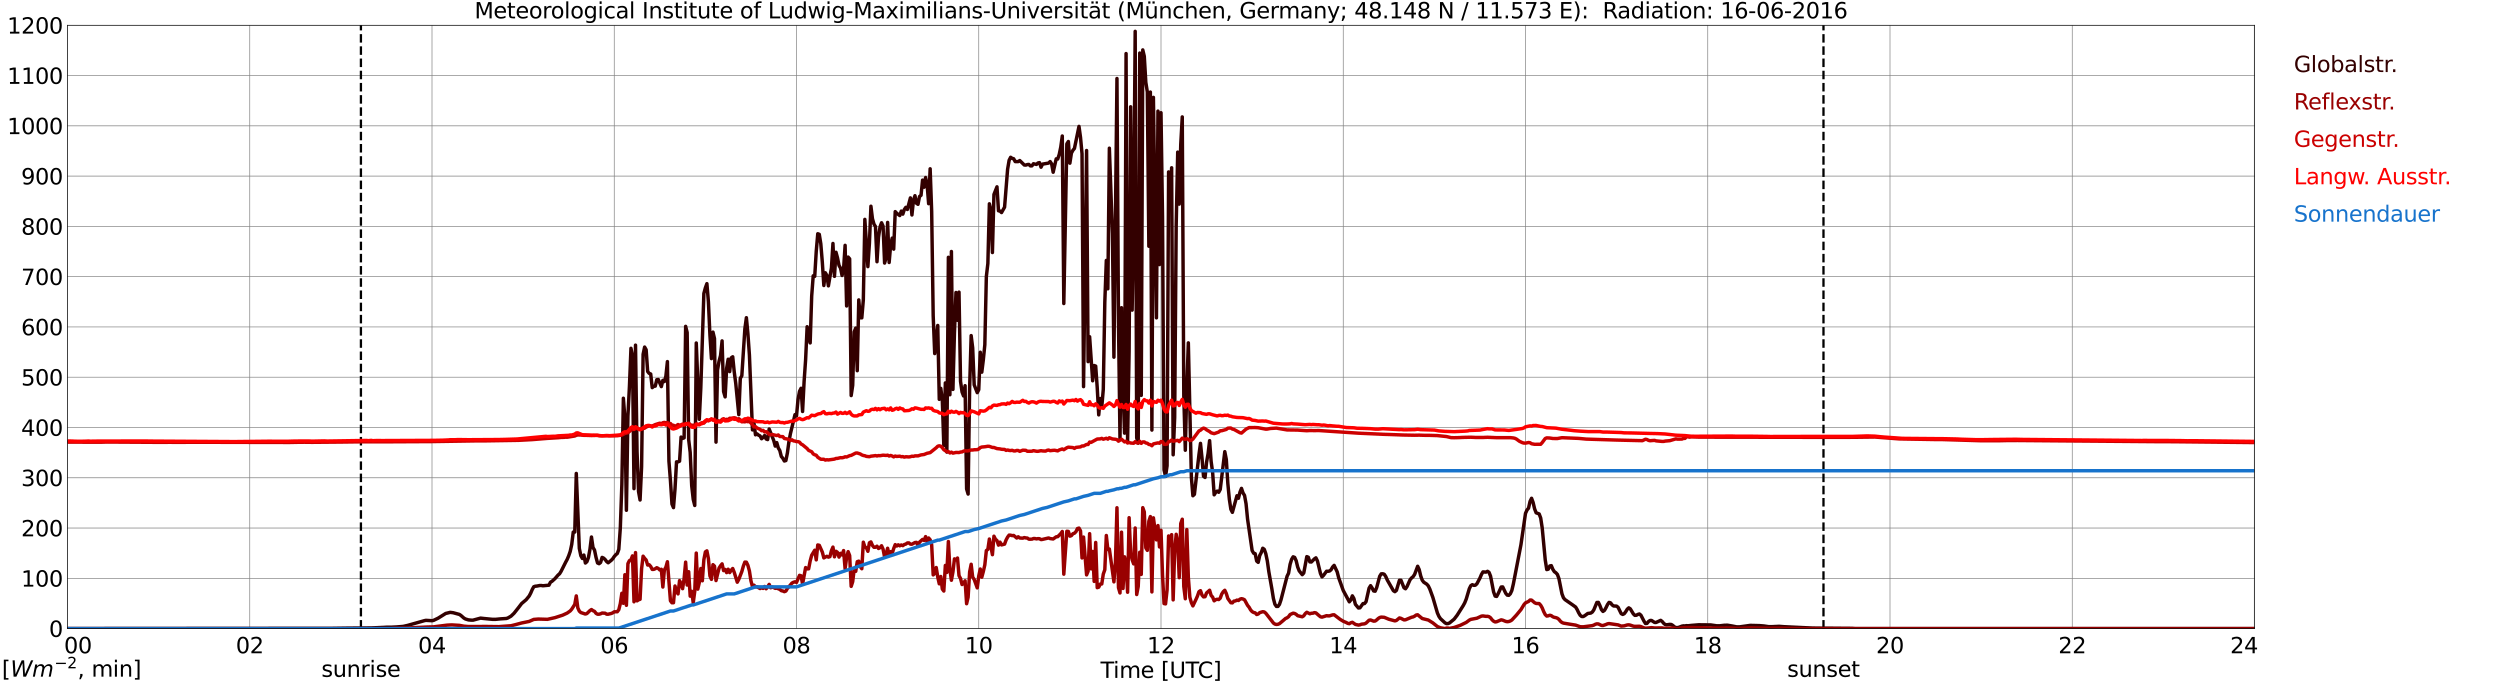
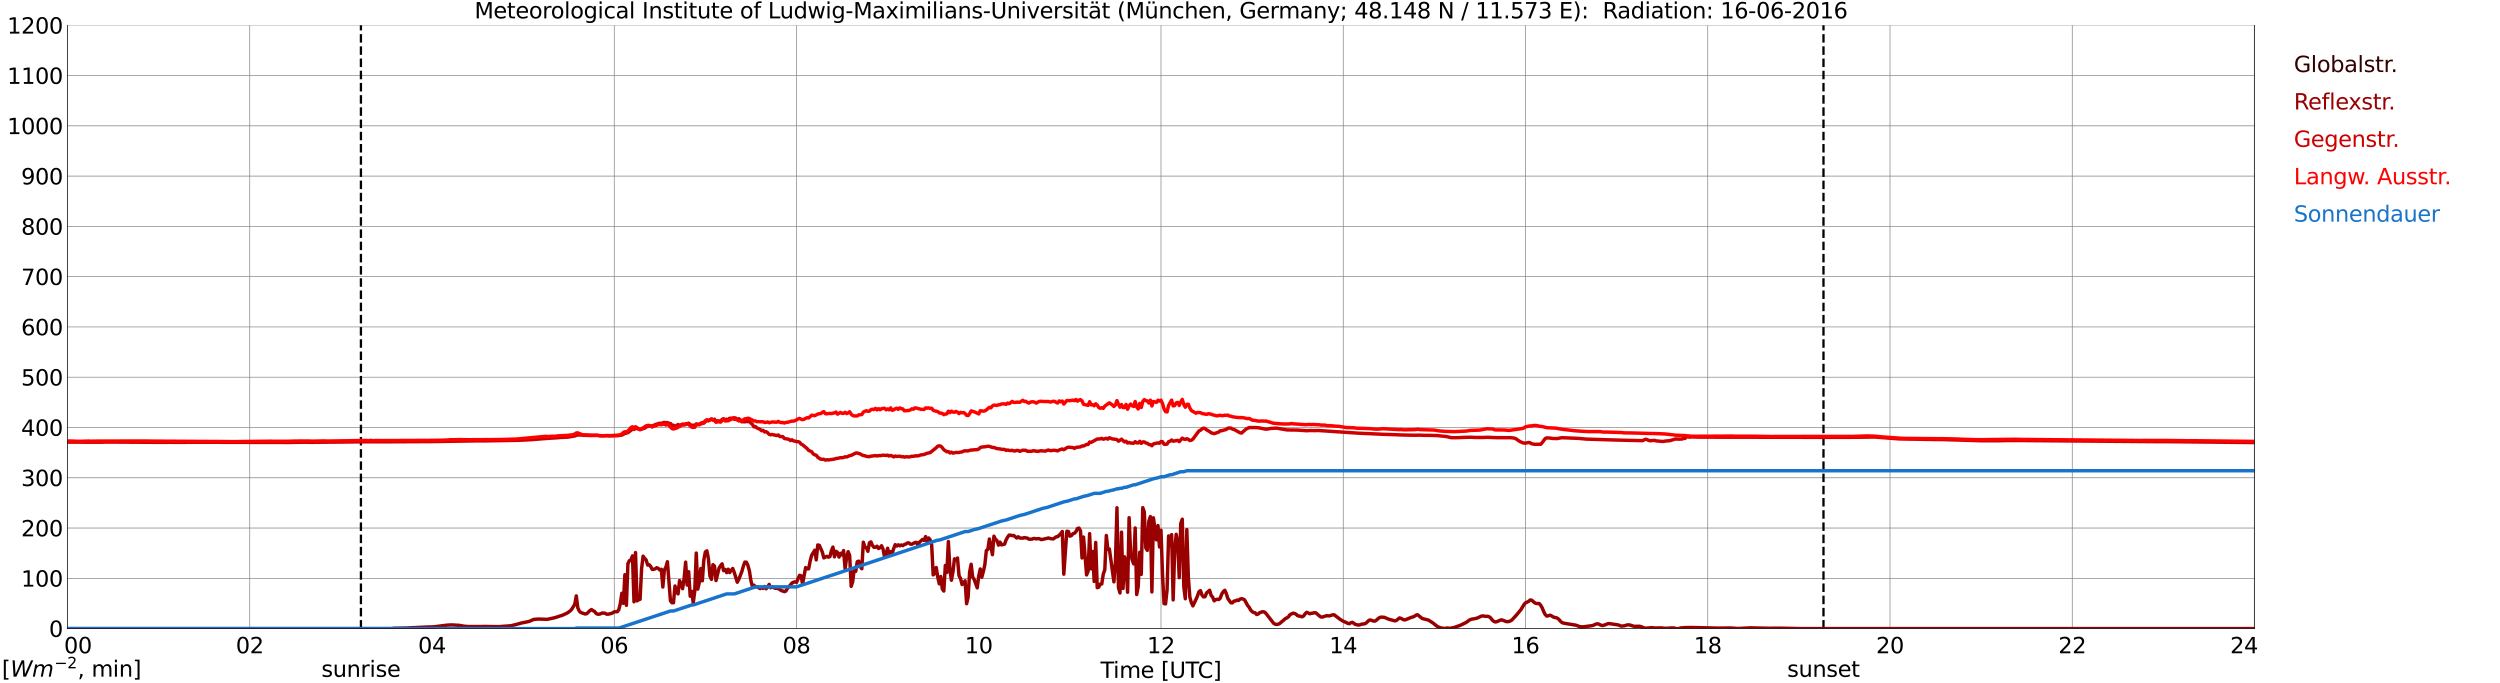
<svg xmlns="http://www.w3.org/2000/svg" xmlns:xlink="http://www.w3.org/1999/xlink" width="1085.4pt" height="296.64pt" viewBox="0 0 1085.4 296.64" version="1.1">
  <defs>
    <style type="text/css">*{stroke-linejoin: round; stroke-linecap: butt}</style>
  </defs>
  <g id="figure_1">
    <g id="patch_1">
      <path d="M 0 296.64  L 1085.4 296.64  L 1085.4 0  L 0 0  z " style="fill: #ffffff" />
    </g>
    <g id="axes_1">
      <g id="patch_2">
        <path d="M 29.306 272.909  L 978.814 272.909  L 978.814 10.976  L 29.306 10.976  z " style="fill: #ffffff" />
      </g>
      <g id="patch_3">
        <path d="M 978.814 272.909  L 978.814 272.909  L 978.814 10.976  L 978.814 10.976  z " clip-path="url(#p1aee8155f3)" style="fill: #d3d3d3; opacity: 0.25; stroke: #d3d3d3; stroke-linejoin: miter" />
      </g>
      <g id="matplotlib.axis_1">
        <g id="xtick_1">
          <g id="line2d_1">
            <path d="M 29.306 272.909  L 29.306 10.976  " clip-path="url(#p1aee8155f3)" style="fill: none; stroke: #808080; stroke-width: 0.3; stroke-linecap: square" />
          </g>
          <g id="line2d_2" />
          <g id="text_1">
            <g transform="translate(18.733 283.627) scale(0.095 -0.095)">
              <defs>
                <path id="DejaVuSans-20" transform="scale(0.016)" />
                <path id="DejaVuSans-30" d="M 2034 4250  Q 1547 4250 1301 3770  Q 1056 3291 1056 2328  Q 1056 1369 1301 889  Q 1547 409 2034 409  Q 2525 409 2770 889  Q 3016 1369 3016 2328  Q 3016 3291 2770 3770  Q 2525 4250 2034 4250  z M 2034 4750  Q 2819 4750 3233 4129  Q 3647 3509 3647 2328  Q 3647 1150 3233 529  Q 2819 -91 2034 -91  Q 1250 -91 836 529  Q 422 1150 422 2328  Q 422 3509 836 4129  Q 1250 4750 2034 4750  z " transform="scale(0.016)" />
              </defs>
              <use xlink:href="#DejaVuSans-20" />
              <use xlink:href="#DejaVuSans-20" transform="translate(31.787 0)" />
              <use xlink:href="#DejaVuSans-20" transform="translate(63.574 0)" />
              <use xlink:href="#DejaVuSans-30" transform="translate(95.361 0)" />
              <use xlink:href="#DejaVuSans-30" transform="translate(158.984 0)" />
            </g>
          </g>
        </g>
        <g id="xtick_2">
          <g id="line2d_3">
            <path d="M 108.431 272.909  L 108.431 10.976  " clip-path="url(#p1aee8155f3)" style="fill: none; stroke: #808080; stroke-width: 0.3; stroke-linecap: square" />
          </g>
          <g id="line2d_4" />
          <g id="text_2">
            <g transform="translate(102.387 283.627) scale(0.095 -0.095)">
              <defs>
                <path id="DejaVuSans-32" d="M 1228 531  L 3431 531  L 3431 0  L 469 0  L 469 531  Q 828 903 1448 1529  Q 2069 2156 2228 2338  Q 2531 2678 2651 2914  Q 2772 3150 2772 3378  Q 2772 3750 2511 3984  Q 2250 4219 1831 4219  Q 1534 4219 1204 4116  Q 875 4013 500 3803  L 500 4441  Q 881 4594 1212 4672  Q 1544 4750 1819 4750  Q 2544 4750 2975 4387  Q 3406 4025 3406 3419  Q 3406 3131 3298 2873  Q 3191 2616 2906 2266  Q 2828 2175 2409 1742  Q 1991 1309 1228 531  z " transform="scale(0.016)" />
              </defs>
              <use xlink:href="#DejaVuSans-30" />
              <use xlink:href="#DejaVuSans-32" transform="translate(63.623 0)" />
            </g>
          </g>
        </g>
        <g id="xtick_3">
          <g id="line2d_5">
-             <path d="M 187.557 272.909  L 187.557 10.976  " clip-path="url(#p1aee8155f3)" style="fill: none; stroke: #808080; stroke-width: 0.3; stroke-linecap: square" />
-           </g>
+             </g>
          <g id="line2d_6" />
          <g id="text_3">
            <g transform="translate(181.513 283.627) scale(0.095 -0.095)">
              <defs>
                <path id="DejaVuSans-34" d="M 2419 4116  L 825 1625  L 2419 1625  L 2419 4116  z M 2253 4666  L 3047 4666  L 3047 1625  L 3713 1625  L 3713 1100  L 3047 1100  L 3047 0  L 2419 0  L 2419 1100  L 313 1100  L 313 1709  L 2253 4666  z " transform="scale(0.016)" />
              </defs>
              <use xlink:href="#DejaVuSans-30" />
              <use xlink:href="#DejaVuSans-34" transform="translate(63.623 0)" />
            </g>
          </g>
        </g>
        <g id="xtick_4">
          <g id="line2d_7">
            <path d="M 266.683 272.909  L 266.683 10.976  " clip-path="url(#p1aee8155f3)" style="fill: none; stroke: #808080; stroke-width: 0.3; stroke-linecap: square" />
          </g>
          <g id="line2d_8" />
          <g id="text_4">
            <g transform="translate(260.638 283.627) scale(0.095 -0.095)">
              <defs>
                <path id="DejaVuSans-36" d="M 2113 2584  Q 1688 2584 1439 2293  Q 1191 2003 1191 1497  Q 1191 994 1439 701  Q 1688 409 2113 409  Q 2538 409 2786 701  Q 3034 994 3034 1497  Q 3034 2003 2786 2293  Q 2538 2584 2113 2584  z M 3366 4563  L 3366 3988  Q 3128 4100 2886 4159  Q 2644 4219 2406 4219  Q 1781 4219 1451 3797  Q 1122 3375 1075 2522  Q 1259 2794 1537 2939  Q 1816 3084 2150 3084  Q 2853 3084 3261 2657  Q 3669 2231 3669 1497  Q 3669 778 3244 343  Q 2819 -91 2113 -91  Q 1303 -91 875 529  Q 447 1150 447 2328  Q 447 3434 972 4092  Q 1497 4750 2381 4750  Q 2619 4750 2861 4703  Q 3103 4656 3366 4563  z " transform="scale(0.016)" />
              </defs>
              <use xlink:href="#DejaVuSans-30" />
              <use xlink:href="#DejaVuSans-36" transform="translate(63.623 0)" />
            </g>
          </g>
        </g>
        <g id="xtick_5">
          <g id="line2d_9">
            <path d="M 345.808 272.909  L 345.808 10.976  " clip-path="url(#p1aee8155f3)" style="fill: none; stroke: #808080; stroke-width: 0.3; stroke-linecap: square" />
          </g>
          <g id="line2d_10" />
          <g id="text_5">
            <g transform="translate(339.764 283.627) scale(0.095 -0.095)">
              <defs>
                <path id="DejaVuSans-38" d="M 2034 2216  Q 1584 2216 1326 1975  Q 1069 1734 1069 1313  Q 1069 891 1326 650  Q 1584 409 2034 409  Q 2484 409 2743 651  Q 3003 894 3003 1313  Q 3003 1734 2745 1975  Q 2488 2216 2034 2216  z M 1403 2484  Q 997 2584 770 2862  Q 544 3141 544 3541  Q 544 4100 942 4425  Q 1341 4750 2034 4750  Q 2731 4750 3128 4425  Q 3525 4100 3525 3541  Q 3525 3141 3298 2862  Q 3072 2584 2669 2484  Q 3125 2378 3379 2068  Q 3634 1759 3634 1313  Q 3634 634 3220 271  Q 2806 -91 2034 -91  Q 1263 -91 848 271  Q 434 634 434 1313  Q 434 1759 690 2068  Q 947 2378 1403 2484  z M 1172 3481  Q 1172 3119 1398 2916  Q 1625 2713 2034 2713  Q 2441 2713 2670 2916  Q 2900 3119 2900 3481  Q 2900 3844 2670 4047  Q 2441 4250 2034 4250  Q 1625 4250 1398 4047  Q 1172 3844 1172 3481  z " transform="scale(0.016)" />
              </defs>
              <use xlink:href="#DejaVuSans-30" />
              <use xlink:href="#DejaVuSans-38" transform="translate(63.623 0)" />
            </g>
          </g>
        </g>
        <g id="xtick_6">
          <g id="line2d_11">
-             <path d="M 424.934 272.909  L 424.934 10.976  " clip-path="url(#p1aee8155f3)" style="fill: none; stroke: #808080; stroke-width: 0.3; stroke-linecap: square" />
-           </g>
+             </g>
          <g id="line2d_12" />
          <g id="text_6">
            <g transform="translate(418.89 283.627) scale(0.095 -0.095)">
              <defs>
                <path id="DejaVuSans-31" d="M 794 531  L 1825 531  L 1825 4091  L 703 3866  L 703 4441  L 1819 4666  L 2450 4666  L 2450 531  L 3481 531  L 3481 0  L 794 0  L 794 531  z " transform="scale(0.016)" />
              </defs>
              <use xlink:href="#DejaVuSans-31" />
              <use xlink:href="#DejaVuSans-30" transform="translate(63.623 0)" />
            </g>
          </g>
        </g>
        <g id="xtick_7">
          <g id="line2d_13">
            <path d="M 504.06 272.909  L 504.06 10.976  " clip-path="url(#p1aee8155f3)" style="fill: none; stroke: #808080; stroke-width: 0.3; stroke-linecap: square" />
          </g>
          <g id="line2d_14" />
          <g id="text_7">
            <g transform="translate(498.015 283.627) scale(0.095 -0.095)">
              <use xlink:href="#DejaVuSans-31" />
              <use xlink:href="#DejaVuSans-32" transform="translate(63.623 0)" />
            </g>
          </g>
        </g>
        <g id="xtick_8">
          <g id="line2d_15">
            <path d="M 583.185 272.909  L 583.185 10.976  " clip-path="url(#p1aee8155f3)" style="fill: none; stroke: #808080; stroke-width: 0.3; stroke-linecap: square" />
          </g>
          <g id="line2d_16" />
          <g id="text_8">
            <g transform="translate(577.141 283.627) scale(0.095 -0.095)">
              <use xlink:href="#DejaVuSans-31" />
              <use xlink:href="#DejaVuSans-34" transform="translate(63.623 0)" />
            </g>
          </g>
        </g>
        <g id="xtick_9">
          <g id="line2d_17">
            <path d="M 662.311 272.909  L 662.311 10.976  " clip-path="url(#p1aee8155f3)" style="fill: none; stroke: #808080; stroke-width: 0.3; stroke-linecap: square" />
          </g>
          <g id="line2d_18" />
          <g id="text_9">
            <g transform="translate(656.267 283.627) scale(0.095 -0.095)">
              <use xlink:href="#DejaVuSans-31" />
              <use xlink:href="#DejaVuSans-36" transform="translate(63.623 0)" />
            </g>
          </g>
        </g>
        <g id="xtick_10">
          <g id="line2d_19">
            <path d="M 741.437 272.909  L 741.437 10.976  " clip-path="url(#p1aee8155f3)" style="fill: none; stroke: #808080; stroke-width: 0.3; stroke-linecap: square" />
          </g>
          <g id="line2d_20" />
          <g id="text_10">
            <g transform="translate(735.392 283.627) scale(0.095 -0.095)">
              <use xlink:href="#DejaVuSans-31" />
              <use xlink:href="#DejaVuSans-38" transform="translate(63.623 0)" />
            </g>
          </g>
        </g>
        <g id="xtick_11">
          <g id="line2d_21">
            <path d="M 820.562 272.909  L 820.562 10.976  " clip-path="url(#p1aee8155f3)" style="fill: none; stroke: #808080; stroke-width: 0.3; stroke-linecap: square" />
          </g>
          <g id="line2d_22" />
          <g id="text_11">
            <g transform="translate(814.518 283.627) scale(0.095 -0.095)">
              <use xlink:href="#DejaVuSans-32" />
              <use xlink:href="#DejaVuSans-30" transform="translate(63.623 0)" />
            </g>
          </g>
        </g>
        <g id="xtick_12">
          <g id="line2d_23">
            <path d="M 899.688 272.909  L 899.688 10.976  " clip-path="url(#p1aee8155f3)" style="fill: none; stroke: #808080; stroke-width: 0.3; stroke-linecap: square" />
          </g>
          <g id="line2d_24" />
          <g id="text_12">
            <g transform="translate(893.644 283.627) scale(0.095 -0.095)">
              <use xlink:href="#DejaVuSans-32" />
              <use xlink:href="#DejaVuSans-32" transform="translate(63.623 0)" />
            </g>
          </g>
        </g>
        <g id="xtick_13">
          <g id="line2d_25">
            <path d="M 978.814 272.909  L 978.814 10.976  " clip-path="url(#p1aee8155f3)" style="fill: none; stroke: #808080; stroke-width: 0.3; stroke-linecap: square" />
          </g>
          <g id="line2d_26" />
          <g id="text_13">
            <g transform="translate(968.241 283.627) scale(0.095 -0.095)">
              <use xlink:href="#DejaVuSans-32" />
              <use xlink:href="#DejaVuSans-34" transform="translate(63.623 0)" />
              <use xlink:href="#DejaVuSans-20" transform="translate(127.246 0)" />
              <use xlink:href="#DejaVuSans-20" transform="translate(159.033 0)" />
              <use xlink:href="#DejaVuSans-20" transform="translate(190.82 0)" />
            </g>
          </g>
        </g>
        <g id="text_14">
          <g transform="translate(477.806 294.322) scale(0.095 -0.095)">
            <defs>
              <path id="DejaVuSans-54" d="M -19 4666  L 3928 4666  L 3928 4134  L 2272 4134  L 2272 0  L 1638 0  L 1638 4134  L -19 4134  L -19 4666  z " transform="scale(0.016)" />
              <path id="DejaVuSans-69" d="M 603 3500  L 1178 3500  L 1178 0  L 603 0  L 603 3500  z M 603 4863  L 1178 4863  L 1178 4134  L 603 4134  L 603 4863  z " transform="scale(0.016)" />
              <path id="DejaVuSans-6d" d="M 3328 2828  Q 3544 3216 3844 3400  Q 4144 3584 4550 3584  Q 5097 3584 5394 3201  Q 5691 2819 5691 2113  L 5691 0  L 5113 0  L 5113 2094  Q 5113 2597 4934 2840  Q 4756 3084 4391 3084  Q 3944 3084 3684 2787  Q 3425 2491 3425 1978  L 3425 0  L 2847 0  L 2847 2094  Q 2847 2600 2669 2842  Q 2491 3084 2119 3084  Q 1678 3084 1418 2786  Q 1159 2488 1159 1978  L 1159 0  L 581 0  L 581 3500  L 1159 3500  L 1159 2956  Q 1356 3278 1631 3431  Q 1906 3584 2284 3584  Q 2666 3584 2933 3390  Q 3200 3197 3328 2828  z " transform="scale(0.016)" />
              <path id="DejaVuSans-65" d="M 3597 1894  L 3597 1613  L 953 1613  Q 991 1019 1311 708  Q 1631 397 2203 397  Q 2534 397 2845 478  Q 3156 559 3463 722  L 3463 178  Q 3153 47 2828 -22  Q 2503 -91 2169 -91  Q 1331 -91 842 396  Q 353 884 353 1716  Q 353 2575 817 3079  Q 1281 3584 2069 3584  Q 2775 3584 3186 3129  Q 3597 2675 3597 1894  z M 3022 2063  Q 3016 2534 2758 2815  Q 2500 3097 2075 3097  Q 1594 3097 1305 2825  Q 1016 2553 972 2059  L 3022 2063  z " transform="scale(0.016)" />
              <path id="DejaVuSans-5b" d="M 550 4863  L 1875 4863  L 1875 4416  L 1125 4416  L 1125 -397  L 1875 -397  L 1875 -844  L 550 -844  L 550 4863  z " transform="scale(0.016)" />
              <path id="DejaVuSans-55" d="M 556 4666  L 1191 4666  L 1191 1831  Q 1191 1081 1462 751  Q 1734 422 2344 422  Q 2950 422 3222 751  Q 3494 1081 3494 1831  L 3494 4666  L 4128 4666  L 4128 1753  Q 4128 841 3676 375  Q 3225 -91 2344 -91  Q 1459 -91 1007 375  Q 556 841 556 1753  L 556 4666  z " transform="scale(0.016)" />
              <path id="DejaVuSans-43" d="M 4122 4306  L 4122 3641  Q 3803 3938 3442 4084  Q 3081 4231 2675 4231  Q 1875 4231 1450 3742  Q 1025 3253 1025 2328  Q 1025 1406 1450 917  Q 1875 428 2675 428  Q 3081 428 3442 575  Q 3803 722 4122 1019  L 4122 359  Q 3791 134 3420 21  Q 3050 -91 2638 -91  Q 1578 -91 968 557  Q 359 1206 359 2328  Q 359 3453 968 4101  Q 1578 4750 2638 4750  Q 3056 4750 3426 4639  Q 3797 4528 4122 4306  z " transform="scale(0.016)" />
              <path id="DejaVuSans-5d" d="M 1947 4863  L 1947 -844  L 622 -844  L 622 -397  L 1369 -397  L 1369 4416  L 622 4416  L 622 4863  L 1947 4863  z " transform="scale(0.016)" />
            </defs>
            <use xlink:href="#DejaVuSans-54" />
            <use xlink:href="#DejaVuSans-69" transform="translate(57.959 0)" />
            <use xlink:href="#DejaVuSans-6d" transform="translate(85.742 0)" />
            <use xlink:href="#DejaVuSans-65" transform="translate(183.154 0)" />
            <use xlink:href="#DejaVuSans-20" transform="translate(244.678 0)" />
            <use xlink:href="#DejaVuSans-5b" transform="translate(276.465 0)" />
            <use xlink:href="#DejaVuSans-55" transform="translate(315.479 0)" />
            <use xlink:href="#DejaVuSans-54" transform="translate(388.672 0)" />
            <use xlink:href="#DejaVuSans-43" transform="translate(443.881 0)" />
            <use xlink:href="#DejaVuSans-5d" transform="translate(513.705 0)" />
          </g>
        </g>
      </g>
      <g id="matplotlib.axis_2">
        <g id="ytick_1">
          <g id="line2d_27">
            <path d="M 29.306 272.909  L 978.814 272.909  " clip-path="url(#p1aee8155f3)" style="fill: none; stroke: #808080; stroke-width: 0.3; stroke-linecap: square" />
          </g>
          <g id="line2d_28" />
          <g id="text_15">
            <g transform="translate(21.261 276.518) scale(0.095 -0.095)">
              <use xlink:href="#DejaVuSans-30" />
            </g>
          </g>
        </g>
        <g id="ytick_2">
          <g id="line2d_29">
            <path d="M 29.306 251.081  L 978.814 251.081  " clip-path="url(#p1aee8155f3)" style="fill: none; stroke: #808080; stroke-width: 0.3; stroke-linecap: square" />
          </g>
          <g id="line2d_30" />
          <g id="text_16">
            <g transform="translate(9.173 254.69) scale(0.095 -0.095)">
              <use xlink:href="#DejaVuSans-31" />
              <use xlink:href="#DejaVuSans-30" transform="translate(63.623 0)" />
              <use xlink:href="#DejaVuSans-30" transform="translate(127.246 0)" />
            </g>
          </g>
        </g>
        <g id="ytick_3">
          <g id="line2d_31">
            <path d="M 29.306 229.253  L 978.814 229.253  " clip-path="url(#p1aee8155f3)" style="fill: none; stroke: #808080; stroke-width: 0.3; stroke-linecap: square" />
          </g>
          <g id="line2d_32" />
          <g id="text_17">
            <g transform="translate(9.173 232.863) scale(0.095 -0.095)">
              <use xlink:href="#DejaVuSans-32" />
              <use xlink:href="#DejaVuSans-30" transform="translate(63.623 0)" />
              <use xlink:href="#DejaVuSans-30" transform="translate(127.246 0)" />
            </g>
          </g>
        </g>
        <g id="ytick_4">
          <g id="line2d_33">
            <path d="M 29.306 207.426  L 978.814 207.426  " clip-path="url(#p1aee8155f3)" style="fill: none; stroke: #808080; stroke-width: 0.3; stroke-linecap: square" />
          </g>
          <g id="line2d_34" />
          <g id="text_18">
            <g transform="translate(9.173 211.035) scale(0.095 -0.095)">
              <defs>
                <path id="DejaVuSans-33" d="M 2597 2516  Q 3050 2419 3304 2112  Q 3559 1806 3559 1356  Q 3559 666 3084 287  Q 2609 -91 1734 -91  Q 1441 -91 1130 -33  Q 819 25 488 141  L 488 750  Q 750 597 1062 519  Q 1375 441 1716 441  Q 2309 441 2620 675  Q 2931 909 2931 1356  Q 2931 1769 2642 2001  Q 2353 2234 1838 2234  L 1294 2234  L 1294 2753  L 1863 2753  Q 2328 2753 2575 2939  Q 2822 3125 2822 3475  Q 2822 3834 2567 4026  Q 2313 4219 1838 4219  Q 1578 4219 1281 4162  Q 984 4106 628 3988  L 628 4550  Q 988 4650 1302 4700  Q 1616 4750 1894 4750  Q 2613 4750 3031 4423  Q 3450 4097 3450 3541  Q 3450 3153 3228 2886  Q 3006 2619 2597 2516  z " transform="scale(0.016)" />
              </defs>
              <use xlink:href="#DejaVuSans-33" />
              <use xlink:href="#DejaVuSans-30" transform="translate(63.623 0)" />
              <use xlink:href="#DejaVuSans-30" transform="translate(127.246 0)" />
            </g>
          </g>
        </g>
        <g id="ytick_5">
          <g id="line2d_35">
            <path d="M 29.306 185.598  L 978.814 185.598  " clip-path="url(#p1aee8155f3)" style="fill: none; stroke: #808080; stroke-width: 0.3; stroke-linecap: square" />
          </g>
          <g id="line2d_36" />
          <g id="text_19">
            <g transform="translate(9.173 189.207) scale(0.095 -0.095)">
              <use xlink:href="#DejaVuSans-34" />
              <use xlink:href="#DejaVuSans-30" transform="translate(63.623 0)" />
              <use xlink:href="#DejaVuSans-30" transform="translate(127.246 0)" />
            </g>
          </g>
        </g>
        <g id="ytick_6">
          <g id="line2d_37">
            <path d="M 29.306 163.77  L 978.814 163.77  " clip-path="url(#p1aee8155f3)" style="fill: none; stroke: #808080; stroke-width: 0.3; stroke-linecap: square" />
          </g>
          <g id="line2d_38" />
          <g id="text_20">
            <g transform="translate(9.173 167.379) scale(0.095 -0.095)">
              <defs>
                <path id="DejaVuSans-35" d="M 691 4666  L 3169 4666  L 3169 4134  L 1269 4134  L 1269 2991  Q 1406 3038 1543 3061  Q 1681 3084 1819 3084  Q 2600 3084 3056 2656  Q 3513 2228 3513 1497  Q 3513 744 3044 326  Q 2575 -91 1722 -91  Q 1428 -91 1123 -41  Q 819 9 494 109  L 494 744  Q 775 591 1075 516  Q 1375 441 1709 441  Q 2250 441 2565 725  Q 2881 1009 2881 1497  Q 2881 1984 2565 2268  Q 2250 2553 1709 2553  Q 1456 2553 1204 2497  Q 953 2441 691 2322  L 691 4666  z " transform="scale(0.016)" />
              </defs>
              <use xlink:href="#DejaVuSans-35" />
              <use xlink:href="#DejaVuSans-30" transform="translate(63.623 0)" />
              <use xlink:href="#DejaVuSans-30" transform="translate(127.246 0)" />
            </g>
          </g>
        </g>
        <g id="ytick_7">
          <g id="line2d_39">
            <path d="M 29.306 141.942  L 978.814 141.942  " clip-path="url(#p1aee8155f3)" style="fill: none; stroke: #808080; stroke-width: 0.3; stroke-linecap: square" />
          </g>
          <g id="line2d_40" />
          <g id="text_21">
            <g transform="translate(9.173 145.551) scale(0.095 -0.095)">
              <use xlink:href="#DejaVuSans-36" />
              <use xlink:href="#DejaVuSans-30" transform="translate(63.623 0)" />
              <use xlink:href="#DejaVuSans-30" transform="translate(127.246 0)" />
            </g>
          </g>
        </g>
        <g id="ytick_8">
          <g id="line2d_41">
            <path d="M 29.306 120.114  L 978.814 120.114  " clip-path="url(#p1aee8155f3)" style="fill: none; stroke: #808080; stroke-width: 0.3; stroke-linecap: square" />
          </g>
          <g id="line2d_42" />
          <g id="text_22">
            <g transform="translate(9.173 123.724) scale(0.095 -0.095)">
              <defs>
                <path id="DejaVuSans-37" d="M 525 4666  L 3525 4666  L 3525 4397  L 1831 0  L 1172 0  L 2766 4134  L 525 4134  L 525 4666  z " transform="scale(0.016)" />
              </defs>
              <use xlink:href="#DejaVuSans-37" />
              <use xlink:href="#DejaVuSans-30" transform="translate(63.623 0)" />
              <use xlink:href="#DejaVuSans-30" transform="translate(127.246 0)" />
            </g>
          </g>
        </g>
        <g id="ytick_9">
          <g id="line2d_43">
            <path d="M 29.306 98.287  L 978.814 98.287  " clip-path="url(#p1aee8155f3)" style="fill: none; stroke: #808080; stroke-width: 0.3; stroke-linecap: square" />
          </g>
          <g id="line2d_44" />
          <g id="text_23">
            <g transform="translate(9.173 101.896) scale(0.095 -0.095)">
              <use xlink:href="#DejaVuSans-38" />
              <use xlink:href="#DejaVuSans-30" transform="translate(63.623 0)" />
              <use xlink:href="#DejaVuSans-30" transform="translate(127.246 0)" />
            </g>
          </g>
        </g>
        <g id="ytick_10">
          <g id="line2d_45">
            <path d="M 29.306 76.459  L 978.814 76.459  " clip-path="url(#p1aee8155f3)" style="fill: none; stroke: #808080; stroke-width: 0.3; stroke-linecap: square" />
          </g>
          <g id="line2d_46" />
          <g id="text_24">
            <g transform="translate(9.173 80.068) scale(0.095 -0.095)">
              <defs>
                <path id="DejaVuSans-39" d="M 703 97  L 703 672  Q 941 559 1184 500  Q 1428 441 1663 441  Q 2288 441 2617 861  Q 2947 1281 2994 2138  Q 2813 1869 2534 1725  Q 2256 1581 1919 1581  Q 1219 1581 811 2004  Q 403 2428 403 3163  Q 403 3881 828 4315  Q 1253 4750 1959 4750  Q 2769 4750 3195 4129  Q 3622 3509 3622 2328  Q 3622 1225 3098 567  Q 2575 -91 1691 -91  Q 1453 -91 1209 -44  Q 966 3 703 97  z M 1959 2075  Q 2384 2075 2632 2365  Q 2881 2656 2881 3163  Q 2881 3666 2632 3958  Q 2384 4250 1959 4250  Q 1534 4250 1286 3958  Q 1038 3666 1038 3163  Q 1038 2656 1286 2365  Q 1534 2075 1959 2075  z " transform="scale(0.016)" />
              </defs>
              <use xlink:href="#DejaVuSans-39" />
              <use xlink:href="#DejaVuSans-30" transform="translate(63.623 0)" />
              <use xlink:href="#DejaVuSans-30" transform="translate(127.246 0)" />
            </g>
          </g>
        </g>
        <g id="ytick_11">
          <g id="line2d_47">
            <path d="M 29.306 54.631  L 978.814 54.631  " clip-path="url(#p1aee8155f3)" style="fill: none; stroke: #808080; stroke-width: 0.3; stroke-linecap: square" />
          </g>
          <g id="line2d_48" />
          <g id="text_25">
            <g transform="translate(3.128 58.24) scale(0.095 -0.095)">
              <use xlink:href="#DejaVuSans-31" />
              <use xlink:href="#DejaVuSans-30" transform="translate(63.623 0)" />
              <use xlink:href="#DejaVuSans-30" transform="translate(127.246 0)" />
              <use xlink:href="#DejaVuSans-30" transform="translate(190.869 0)" />
            </g>
          </g>
        </g>
        <g id="ytick_12">
          <g id="line2d_49">
            <path d="M 29.306 32.803  L 978.814 32.803  " clip-path="url(#p1aee8155f3)" style="fill: none; stroke: #808080; stroke-width: 0.3; stroke-linecap: square" />
          </g>
          <g id="line2d_50" />
          <g id="text_26">
            <g transform="translate(3.128 36.413) scale(0.095 -0.095)">
              <use xlink:href="#DejaVuSans-31" />
              <use xlink:href="#DejaVuSans-31" transform="translate(63.623 0)" />
              <use xlink:href="#DejaVuSans-30" transform="translate(127.246 0)" />
              <use xlink:href="#DejaVuSans-30" transform="translate(190.869 0)" />
            </g>
          </g>
        </g>
        <g id="ytick_13">
          <g id="line2d_51">
            <path d="M 29.306 10.976  L 978.814 10.976  " clip-path="url(#p1aee8155f3)" style="fill: none; stroke: #808080; stroke-width: 0.3; stroke-linecap: square" />
          </g>
          <g id="line2d_52" />
          <g id="text_27">
            <g transform="translate(3.128 14.585) scale(0.095 -0.095)">
              <use xlink:href="#DejaVuSans-31" />
              <use xlink:href="#DejaVuSans-32" transform="translate(63.623 0)" />
              <use xlink:href="#DejaVuSans-30" transform="translate(127.246 0)" />
              <use xlink:href="#DejaVuSans-30" transform="translate(190.869 0)" />
            </g>
          </g>
        </g>
      </g>
      <g id="line2d_53">
        <path d="M 156.698 272.909  L 156.698 10.976  " clip-path="url(#p1aee8155f3)" style="fill: none; stroke-dasharray: 3.7,1.6; stroke-dashoffset: 0; stroke: #000000" />
      </g>
      <g id="line2d_54">
        <path d="M 791.682 272.909  L 791.682 10.976  " clip-path="url(#p1aee8155f3)" style="fill: none; stroke-dasharray: 3.7,1.6; stroke-dashoffset: 0; stroke: #000000" />
      </g>
      <g id="line2d_55">
-         <path d="M 29.306 272.909  L 144.038 272.815  L 150.632 272.717  L 161.182 272.621  L 166.457 272.389  L 167.776 272.311  L 169.754 272.311  L 172.391 272.175  L 175.029 271.961  L 177.007 271.516  L 184.26 269.464  L 184.92 269.329  L 186.238 269.405  L 187.557 269.484  L 188.217 269.349  L 190.195 268.399  L 193.492 266.345  L 195.47 265.861  L 196.788 266.035  L 199.426 266.753  L 200.085 267.179  L 201.404 268.34  L 202.063 268.729  L 203.382 269.135  L 204.701 269.25  L 205.36 269.25  L 208.657 268.36  L 209.976 268.515  L 213.932 268.901  L 215.251 268.884  L 217.229 268.689  L 219.867 268.515  L 220.526 268.283  L 221.845 267.526  L 223.164 266.269  L 225.142 263.77  L 226.461 262.045  L 228.439 260.36  L 229.757 258.753  L 230.417 257.494  L 231.076 255.944  L 231.736 254.744  L 232.395 254.512  L 233.054 254.453  L 234.373 254.202  L 235.033 254.202  L 235.692 254.318  L 238.329 254.067  L 238.989 252.768  L 239.648 252.382  L 240.967 251.199  L 242.286 249.669  L 242.945 249.108  L 243.604 248.043  L 245.583 244.092  L 246.242 242.872  L 246.901 241.322  L 247.561 239.425  L 248.22 236.382  L 248.88 231.019  L 249.539 231  L 250.198 205.551  L 251.517 238.087  L 252.176 241.265  L 252.836 242.466  L 253.495 240.992  L 254.155 244.441  L 254.814 243.86  L 255.473 242.057  L 256.133 238.476  L 256.792 233.15  L 257.451 237.701  L 258.111 238.805  L 258.77 241.981  L 259.43 244.421  L 260.089 244.731  L 260.748 244.207  L 261.408 242.001  L 262.067 242.311  L 262.726 242.931  L 263.386 243.801  L 264.045 244.323  L 265.364 243.278  L 266.023 242.601  L 266.683 241.612  L 267.342 240.857  L 268.002 240.316  L 268.661 238.515  L 269.32 229.159  L 269.98 210.353  L 270.639 172.894  L 271.298 181.435  L 271.958 221.548  L 272.617 180.584  L 273.277 167.703  L 273.936 151.221  L 274.595 154.515  L 275.255 212.153  L 275.914 149.846  L 276.573 196.04  L 277.233 213.433  L 277.892 217.073  L 278.552 202.645  L 279.211 153.836  L 279.87 150.68  L 280.53 151.861  L 281.189 161.312  L 281.849 162.107  L 282.508 162.377  L 283.167 168.286  L 283.827 167.723  L 284.486 167.647  L 285.145 164.857  L 285.805 164.761  L 287.124 167.841  L 287.783 165.147  L 288.442 165.652  L 289.102 163.288  L 289.761 156.995  L 290.42 200.205  L 291.08 208.687  L 291.739 218.835  L 292.399 220.385  L 293.058 212.328  L 293.717 200.513  L 294.377 200.532  L 295.036 200.222  L 295.696 189.765  L 296.355 190.345  L 297.014 190.094  L 297.674 141.693  L 298.333 144.385  L 298.992 190.85  L 299.652 196.427  L 300.311 210.914  L 300.971 216.803  L 301.63 219.455  L 302.289 148.918  L 303.608 182.038  L 304.267 168.306  L 305.586 127.418  L 306.246 124.978  L 306.905 123.157  L 307.564 131.041  L 308.224 145.529  L 308.883 155.696  L 309.543 144.19  L 310.202 146.98  L 310.861 191.954  L 311.521 160.636  L 312.18 156.84  L 312.839 154.321  L 313.499 148.006  L 314.158 170.008  L 314.818 172.313  L 315.477 159.917  L 316.136 155.967  L 316.796 161.332  L 317.455 155.386  L 318.114 154.901  L 318.774 161.448  L 319.433 166.466  L 320.752 180.023  L 321.411 164.257  L 322.071 163.133  L 323.39 142.778  L 324.049 137.935  L 324.708 144.83  L 325.368 154.185  L 326.686 186.645  L 327.346 183.703  L 328.005 188.776  L 328.665 188.37  L 329.324 188.931  L 329.983 189.241  L 330.643 190.481  L 331.302 189.92  L 331.961 189.086  L 332.621 190.579  L 333.28 190.85  L 333.94 186.259  L 335.918 191.236  L 336.577 193.676  L 337.236 192.166  L 337.896 194.471  L 338.555 195.595  L 339.215 198.171  L 339.874 198.965  L 340.533 200.146  L 341.193 199.952  L 341.852 196.68  L 342.512 191.799  L 343.171 188.274  L 345.149 180.023  L 345.808 180.604  L 346.468 173.477  L 347.127 169.893  L 347.787 168.576  L 348.446 178.648  L 349.105 165.671  L 349.765 156.141  L 350.424 141.848  L 351.083 146.419  L 351.743 148.879  L 352.402 128.523  L 353.062 119.75  L 353.721 119.981  L 354.38 109.115  L 355.04 101.484  L 355.699 101.738  L 356.359 105.843  L 357.018 113.861  L 357.677 123.952  L 358.337 118.432  L 358.996 119.595  L 359.655 124.107  L 360.974 116.34  L 361.634 105.708  L 362.293 119.981  L 362.952 109.524  L 363.612 111.964  L 364.271 115.256  L 364.93 116.399  L 365.59 119.615  L 366.249 116.766  L 366.909 106.52  L 367.568 132.842  L 368.227 111.615  L 368.887 112.39  L 369.546 171.733  L 370.206 167.278  L 370.865 144.075  L 371.524 142.449  L 372.184 160.945  L 372.843 130.208  L 373.502 137.974  L 374.162 137.994  L 374.821 130.188  L 375.481 95.248  L 376.799 115.76  L 377.459 105.708  L 378.118 89.536  L 378.777 94.938  L 379.437 97.302  L 380.096 98.367  L 380.756 113.629  L 381.415 102.958  L 382.074 98.503  L 382.734 96.722  L 383.393 98.193  L 384.053 114.21  L 384.712 111.964  L 385.371 96.567  L 386.031 113.959  L 386.69 106.328  L 387.349 103.384  L 388.009 108.168  L 388.668 91.878  L 389.328 92.596  L 390.646 93.583  L 391.306 91.647  L 391.965 92.963  L 392.624 90.968  L 393.284 90.018  L 393.943 90.948  L 395.262 85.913  L 395.921 93.332  L 396.581 87.017  L 397.24 84.965  L 397.899 88.257  L 398.559 88.702  L 399.218 85.312  L 399.878 84.791  L 400.537 78.205  L 401.196 81.285  L 401.856 77.081  L 402.515 80.065  L 403.175 88.431  L 403.834 73.285  L 404.493 91.858  L 405.153 137.123  L 405.812 153.507  L 407.131 141.305  L 407.79 173.379  L 408.45 168.614  L 409.109 173.592  L 409.768 193.521  L 410.428 166.252  L 411.087 196.272  L 411.746 111.711  L 412.406 171.384  L 413.065 109.194  L 413.725 169.061  L 414.384 144.424  L 415.043 126.992  L 415.703 139.059  L 416.362 126.837  L 417.022 165.573  L 417.681 170.163  L 418.34 171.907  L 419 167.452  L 419.659 212.269  L 420.318 214.498  L 420.978 168.227  L 421.637 145.703  L 422.297 151.049  L 422.956 167.086  L 424.275 170.473  L 424.934 169.196  L 425.593 152.926  L 426.253 161.585  L 426.912 156.296  L 427.572 149.674  L 428.231 120.077  L 428.89 114.404  L 429.55 88.488  L 430.209 91.201  L 430.869 109.639  L 431.528 84.441  L 432.847 81.11  L 433.506 91.511  L 434.165 91.627  L 434.825 92.286  L 436.144 89.942  L 437.462 73.479  L 438.122 69.585  L 438.781 68.289  L 439.44 68.754  L 440.1 68.928  L 440.759 70.149  L 442.078 70.166  L 442.737 69.703  L 444.716 71.639  L 445.375 71.679  L 446.034 71.445  L 446.694 71.386  L 447.353 72.026  L 448.012 72.006  L 448.672 71.096  L 449.991 71.386  L 450.65 70.749  L 451.309 70.613  L 451.969 72.589  L 452.628 71.251  L 455.266 70.806  L 455.925 70.149  L 456.584 71.155  L 457.244 74.776  L 458.563 68.965  L 459.222 69.044  L 459.881 67.029  L 460.541 63.853  L 461.2 59.049  L 461.859 131.777  L 463.178 62.478  L 463.838 61.433  L 464.497 70.845  L 465.156 66.488  L 465.816 65.248  L 466.475 64.454  L 468.453 54.867  L 469.113 59.63  L 469.772 66.759  L 470.431 167.858  L 471.75 65.344  L 472.409 157.012  L 473.069 146.205  L 474.388 165.322  L 475.047 158.697  L 475.706 158.95  L 476.366 168.227  L 477.025 180.119  L 477.685 173.032  L 478.344 176.709  L 479.003 169.061  L 479.663 131.157  L 480.322 113.066  L 480.981 125.386  L 481.641 64.338  L 482.96 101.408  L 483.619 155.076  L 484.938 34.085  L 485.597 139.873  L 486.256 190.734  L 486.916 133.597  L 487.575 169.061  L 488.235 188.06  L 488.894 23.258  L 489.553 191.354  L 490.213 152.596  L 490.872 46.363  L 491.532 134.643  L 492.191 94.628  L 492.85 13.612  L 493.51 190.151  L 494.169 192.399  L 494.828 23.025  L 495.488 171.656  L 496.147 21.669  L 496.807 24.459  L 497.466 35.731  L 498.125 39.915  L 498.785 106.909  L 499.444 39.972  L 500.103 186.724  L 500.763 42.277  L 502.082 137.994  L 502.741 48.242  L 503.4 114.869  L 504.06 48.941  L 504.719 94.242  L 505.379 203.981  L 506.038 206.847  L 506.697 202.217  L 507.357 74.641  L 508.016 90.097  L 508.675 72.84  L 509.335 197.455  L 509.994 181.243  L 510.654 97.824  L 511.313 66.041  L 511.972 88.626  L 512.632 62.71  L 513.291 50.761  L 513.95 171.674  L 514.61 195.477  L 515.269 168.131  L 515.929 148.859  L 517.247 207.292  L 517.907 215.233  L 518.566 214.613  L 520.544 197.356  L 521.204 192.495  L 521.863 198.945  L 522.522 206.771  L 523.182 207.292  L 523.841 200.687  L 524.501 196.931  L 525.16 191.314  L 525.819 200.301  L 526.479 205.123  L 527.138 214.827  L 527.797 213.799  L 528.457 213.219  L 529.116 213.723  L 529.776 212.503  L 531.754 196.097  L 532.413 199.487  L 533.073 209.848  L 533.732 216.744  L 534.391 221.103  L 535.051 222.439  L 537.029 215.233  L 537.688 216.318  L 538.348 213.664  L 539.007 212.038  L 539.666 214.013  L 540.326 215.098  L 540.985 218.7  L 541.644 225.383  L 543.623 239.017  L 544.282 240.18  L 544.941 240.372  L 545.601 243.607  L 546.26 244.151  L 546.919 241.187  L 547.579 239.927  L 548.238 238.03  L 548.898 238.495  L 549.557 240.392  L 550.216 243.55  L 550.876 248.217  L 552.195 255.693  L 552.854 259.819  L 553.513 262.335  L 554.173 263.285  L 554.832 263.285  L 555.491 262.394  L 556.151 260.439  L 558.788 250.212  L 559.448 248.857  L 560.107 245.002  L 560.766 242.852  L 561.426 241.747  L 562.085 242.001  L 562.745 243.452  L 563.404 246.183  L 564.063 247.848  L 565.382 249.496  L 566.042 248.778  L 567.36 241.671  L 568.02 241.942  L 568.679 243.956  L 569.338 243.996  L 570.657 242.658  L 571.317 242.193  L 571.976 243.531  L 573.295 248.972  L 573.954 250.444  L 574.613 249.806  L 575.932 248.003  L 576.592 248.023  L 577.251 247.907  L 577.91 247.346  L 578.57 246.163  L 579.229 245.467  L 580.548 248.276  L 581.207 250.852  L 583.185 256.372  L 585.823 261.29  L 586.482 260.458  L 587.142 258.695  L 587.801 259.858  L 588.46 262.375  L 589.779 263.964  L 590.439 263.885  L 591.757 262.065  L 592.417 262.045  L 593.076 261.233  L 594.395 255.364  L 595.054 254.279  L 595.714 255.287  L 596.373 256.564  L 597.032 256.682  L 597.692 255.132  L 599.011 250.193  L 599.67 249.147  L 600.329 249.108  L 600.989 249.322  L 601.648 250.328  L 602.307 251.819  L 604.945 256.448  L 605.604 256.874  L 606.264 256.333  L 607.582 251.917  L 608.242 251.917  L 609.561 255.189  L 610.22 255.615  L 610.879 254.648  L 612.198 251.683  L 612.858 250.909  L 613.517 250.367  L 614.176 249.359  L 615.495 245.853  L 616.154 247.287  L 616.814 250.038  L 617.473 251.878  L 618.133 252.768  L 619.451 253.622  L 620.111 254.377  L 620.77 255.752  L 622.089 259.373  L 624.067 266.133  L 624.726 267.605  L 625.386 268.591  L 627.364 270.414  L 628.023 270.761  L 628.683 270.724  L 629.342 270.451  L 631.32 268.825  L 632.639 267.1  L 635.276 262.918  L 635.936 261.698  L 636.595 260.05  L 637.914 255.597  L 638.573 254.259  L 639.233 253.853  L 639.892 254.143  L 640.552 254.067  L 641.211 253.447  L 642.53 250.968  L 643.189 249.398  L 643.848 248.294  L 645.167 248.392  L 645.827 248.043  L 646.486 248.488  L 647.145 250.153  L 648.464 257.009  L 649.123 258.793  L 649.783 258.948  L 650.442 257.747  L 651.761 254.859  L 652.42 254.822  L 653.739 257.592  L 654.399 258.385  L 655.058 258.463  L 655.717 257.804  L 656.377 256.372  L 657.036 253.543  L 660.333 236.48  L 662.311 222.864  L 662.97 221.413  L 663.63 220.618  L 664.289 217.693  L 664.949 216.338  L 665.608 218.139  L 666.267 220.928  L 666.927 222.633  L 668.246 223.135  L 668.905 224.899  L 669.564 229.216  L 670.883 243.123  L 671.542 247.287  L 672.202 247.113  L 672.861 245.718  L 673.521 245.583  L 674.18 247.172  L 674.839 248.198  L 675.499 248.663  L 676.158 249.398  L 676.817 251.181  L 678.136 257.804  L 678.796 259.548  L 679.455 260.323  L 682.752 262.608  L 684.071 263.556  L 684.73 264.64  L 685.389 266.016  L 686.049 267.12  L 686.708 267.664  L 687.368 267.681  L 688.027 267.314  L 689.346 266.345  L 690.664 266.171  L 691.324 265.725  L 691.983 264.758  L 693.302 261.563  L 693.961 261.543  L 694.621 262.938  L 695.28 264.66  L 695.939 265.455  L 696.599 264.99  L 697.258 263.848  L 697.918 262.473  L 698.577 261.543  L 699.236 261.718  L 699.896 262.608  L 700.555 263.093  L 701.874 263.15  L 702.533 263.711  L 703.852 266.404  L 704.511 266.753  L 705.171 266.443  L 705.83 265.57  L 706.49 264.485  L 707.149 263.905  L 707.808 264.33  L 709.127 266.52  L 709.786 267.159  L 710.446 267.12  L 711.105 266.753  L 711.765 266.559  L 712.424 267.1  L 713.743 269.656  L 714.402 270.704  L 715.062 270.645  L 715.721 269.851  L 716.38 269.386  L 717.04 269.386  L 718.358 270.239  L 719.018 270.239  L 720.996 269.329  L 721.655 269.831  L 722.315 270.626  L 722.974 271.149  L 723.633 271.265  L 724.952 271.071  L 725.612 271.13  L 726.271 271.536  L 726.93 272.136  L 727.59 272.446  L 728.249 272.485  L 728.909 272.35  L 730.227 271.846  L 730.887 271.73  L 731.546 271.75  L 732.205 271.634  L 732.865 271.691  L 734.184 271.536  L 737.48 271.265  L 742.756 271.324  L 745.393 271.71  L 746.712 271.691  L 748.69 271.459  L 750.009 271.44  L 751.987 271.769  L 753.965 272.156  L 755.284 272.156  L 759.899 271.516  L 763.856 271.614  L 765.834 271.769  L 767.812 272.06  L 769.131 272.079  L 772.428 271.924  L 774.406 272.079  L 786.934 272.68  L 791.55 272.736  L 794.187 272.736  L 798.803 272.776  L 801.44 272.795  L 804.078 272.815  L 805.397 272.909  L 978.154 272.909  L 978.154 272.909  " clip-path="url(#p1aee8155f3)" style="fill: none; stroke: #330000; stroke-width: 1.5; stroke-linecap: square" />
-       </g>
+         </g>
      <g id="line2d_56">
        <path d="M 29.306 272.909  L 169.754 272.909  L 171.073 272.76  L 176.348 272.662  L 185.579 272.217  L 188.217 272.158  L 194.151 271.403  L 196.129 271.307  L 199.426 271.501  L 201.404 271.868  L 203.382 272.023  L 206.679 272.023  L 210.635 271.985  L 216.57 272.062  L 221.845 271.676  L 223.823 271.191  L 226.461 270.475  L 229.757 269.796  L 231.736 268.925  L 233.714 268.77  L 237.011 268.866  L 237.67 268.886  L 240.967 268.15  L 244.264 267.085  L 246.242 266.175  L 247.561 265.245  L 248.22 264.49  L 249.539 262.416  L 250.198 258.719  L 250.858 263.909  L 251.517 265.341  L 252.176 265.941  L 254.155 266.601  L 254.814 266.367  L 256.133 265.09  L 256.792 264.645  L 257.451 265.129  L 258.111 265.42  L 258.77 266.291  L 259.43 266.66  L 260.089 266.66  L 260.748 266.485  L 261.408 266.155  L 262.726 266.232  L 263.386 266.66  L 264.045 266.66  L 265.364 266.35  L 266.023 266.077  L 266.683 265.612  L 268.002 265.592  L 268.661 264.702  L 269.32 262.049  L 269.98 257.575  L 270.639 261.932  L 271.298 249.518  L 271.958 262.805  L 272.617 244.714  L 273.277 243.378  L 273.936 243.068  L 274.595 241.344  L 275.255 261.275  L 275.914 239.912  L 276.573 260.866  L 277.233 260.401  L 277.892 260.19  L 278.552 246.884  L 279.211 241.479  L 279.87 242.409  L 280.53 243.127  L 281.189 245.314  L 281.849 245.198  L 282.508 245.934  L 283.167 247.213  L 283.827 247.194  L 284.486 246.923  L 285.145 246.478  L 285.805 246.807  L 286.464 247.464  L 287.124 247.154  L 287.783 254.864  L 288.442 247.464  L 289.102 246.244  L 289.761 243.882  L 291.08 260.849  L 291.739 261.7  L 292.399 261.681  L 293.058 254.419  L 293.717 256.878  L 294.377 257.845  L 295.036 252.074  L 295.696 253.353  L 296.355 255.58  L 297.014 251.164  L 297.674 244.057  L 298.333 254.01  L 298.992 248.219  L 299.652 258.834  L 300.311 256.704  L 300.971 261.74  L 301.63 256.761  L 302.289 240.124  L 302.949 255.774  L 303.608 252.908  L 304.267 246.825  L 304.927 252.153  L 305.586 243.048  L 306.246 239.621  L 306.905 239.157  L 307.564 242.527  L 308.224 250.04  L 308.883 251.533  L 309.543 245.159  L 310.202 245.799  L 310.861 252.055  L 312.18 246.652  L 312.839 245.624  L 313.499 244.812  L 314.158 247.735  L 314.818 247.233  L 315.477 248.608  L 316.136 247.135  L 316.796 248.588  L 317.455 247.58  L 318.114 246.825  L 318.774 248.492  L 320.093 252.771  L 320.752 251.533  L 322.071 248.143  L 322.73 245.799  L 323.39 244.037  L 324.049 244.074  L 324.708 245.449  L 325.368 247.89  L 326.027 252.17  L 326.686 254.65  L 327.346 254.069  L 328.005 254.766  L 328.665 254.766  L 329.983 255.521  L 330.643 255.193  L 331.302 255.464  L 331.961 254.63  L 332.621 255.619  L 333.28 254.825  L 333.94 253.72  L 334.599 255.174  L 335.258 254.903  L 335.918 255.095  L 336.577 255.444  L 337.236 255.348  L 338.555 255.89  L 339.215 256.451  L 339.874 256.586  L 340.533 256.878  L 341.193 256.625  L 341.852 255.484  L 343.171 253.954  L 343.83 253.159  L 344.49 252.81  L 345.149 252.598  L 345.808 252.869  L 347.127 249.789  L 347.787 249.983  L 348.446 253.585  L 349.765 246.419  L 350.424 246.98  L 351.083 246.962  L 351.743 243.533  L 352.402 241.073  L 353.721 238.884  L 354.38 243.068  L 355.04 236.598  L 355.699 236.753  L 357.018 239.698  L 357.677 242.217  L 358.996 241.518  L 359.655 241.887  L 360.315 241.673  L 360.974 239.078  L 361.634 237.528  L 362.293 241.752  L 362.952 239.349  L 363.612 239.814  L 364.271 241.868  L 364.93 240.241  L 365.59 240.938  L 366.249 239.039  L 366.909 246.923  L 367.568 242.042  L 368.227 239.504  L 368.887 241.208  L 369.546 254.573  L 370.206 252.539  L 370.865 247.078  L 371.524 248.045  L 372.184 243.863  L 372.843 243.629  L 373.502 245.993  L 374.162 246.923  L 374.821 235.398  L 375.481 237.471  L 376.14 237.801  L 376.799 239.349  L 377.459 235.671  L 378.118 235.282  L 378.777 236.793  L 379.437 237.607  L 380.096 237.607  L 380.756 237.142  L 381.415 238.128  L 382.074 237.781  L 382.734 236.948  L 383.393 238.438  L 384.053 241.828  L 384.712 240.396  L 385.371 238.032  L 386.031 241.189  L 386.69 239.504  L 387.349 240.278  L 388.009 238.148  L 388.668 236.463  L 389.328 237.063  L 389.987 236.542  L 390.646 236.967  L 391.306 236.598  L 391.965 236.891  L 392.624 236.406  L 393.284 236.212  L 393.943 235.727  L 394.603 235.708  L 395.262 236.251  L 395.921 236.271  L 397.24 235.553  L 397.899 235.476  L 398.559 236.832  L 399.218 235.378  L 400.537 234.197  L 401.196 234.643  L 401.856 232.977  L 402.515 235.223  L 403.175 233.577  L 403.834 234.333  L 404.493 236.561  L 405.153 249.595  L 405.812 248.975  L 406.471 246.399  L 407.131 250.524  L 407.79 253.469  L 408.45 250.293  L 409.109 255.715  L 409.768 256.606  L 410.428 245.489  L 411.087 248.529  L 411.746 235.107  L 412.406 247.233  L 413.065 251.919  L 413.725 248.318  L 414.384 242.642  L 415.043 243.107  L 415.703 242.274  L 416.362 249.924  L 417.022 251.144  L 417.681 253.779  L 418.34 253.179  L 419 252.153  L 419.659 262.106  L 420.318 259.299  L 420.978 248.298  L 421.637 244.985  L 422.297 250.564  L 422.956 251.59  L 424.275 255.23  L 424.934 250.079  L 425.593 247.039  L 426.253 250.603  L 426.912 248.163  L 427.572 245.238  L 428.231 239.039  L 428.89 238.517  L 429.55 234.023  L 430.869 240.822  L 431.528 232.802  L 432.187 234.121  L 432.847 234.682  L 433.506 236.677  L 434.165 235.378  L 434.825 236.581  L 436.144 236.232  L 436.803 234.431  L 437.462 233.191  L 438.122 232.318  L 438.781 232.357  L 439.44 232.551  L 440.1 232.473  L 441.419 233.577  L 442.078 233.056  L 442.737 233.577  L 444.056 233.656  L 444.716 233.385  L 445.375 233.558  L 446.034 233.597  L 446.694 234.101  L 448.012 234.082  L 448.672 233.811  L 449.331 233.811  L 449.991 233.966  L 450.65 233.848  L 451.309 233.887  L 451.969 234.276  L 452.628 234.178  L 455.266 233.558  L 455.925 233.831  L 457.244 234.003  L 458.563 233.056  L 459.222 232.997  L 460.541 231.681  L 461.2 230.751  L 461.859 249.285  L 463.178 230.652  L 463.838 230.731  L 464.497 232.783  L 465.156 232.551  L 465.816 231.718  L 466.475 231.506  L 467.134 230.827  L 467.794 229.472  L 468.453 229.277  L 469.113 230.48  L 469.772 242.236  L 470.431 233.171  L 471.75 249.595  L 472.409 247.988  L 473.069 231.7  L 473.728 246.98  L 474.388 239.427  L 475.047 252.423  L 475.706 235.516  L 476.366 255.134  L 477.025 254.921  L 477.685 253.585  L 478.344 253.528  L 479.003 249.248  L 479.663 247.368  L 480.322 232.493  L 480.981 238.574  L 481.641 238.362  L 483.619 252.618  L 484.278 243.978  L 484.938 220.446  L 485.597 255.154  L 486.256 257.439  L 486.916 231.041  L 487.575 255.484  L 488.235 241.752  L 488.894 245.489  L 489.553 257.13  L 490.213 224.765  L 490.872 240.067  L 491.532 243.029  L 492.191 244.812  L 492.85 229.24  L 493.51 258.116  L 494.169 254.63  L 494.828 239.757  L 495.488 249.383  L 496.147 220.409  L 496.807 222.266  L 497.466 237.877  L 498.125 238.943  L 498.785 226.315  L 499.444 224.281  L 500.103 256.994  L 500.763 224.824  L 502.082 234.392  L 502.741 228.175  L 503.4 237.471  L 504.06 230.227  L 504.719 249.673  L 505.379 262.049  L 506.038 262.185  L 506.697 256.141  L 507.357 232.687  L 508.016 236.891  L 508.675 232.126  L 509.335 260.441  L 509.994 239.137  L 510.654 231.971  L 511.313 235.651  L 511.972 250.815  L 512.632 227.302  L 513.291 225.425  L 513.95 254.611  L 514.61 259.956  L 515.269 229.917  L 515.929 250.66  L 516.588 259.299  L 517.247 261.661  L 517.907 263.056  L 519.226 260.286  L 519.885 258.795  L 520.544 256.878  L 521.204 256.451  L 521.863 258.369  L 522.522 259.144  L 523.182 259.066  L 523.841 257.439  L 525.16 256.259  L 525.819 258.505  L 526.479 259.24  L 527.138 260.849  L 527.797 260.364  L 528.457 260.17  L 529.116 260.305  L 529.776 259.705  L 530.435 257.904  L 531.094 256.878  L 531.754 256.278  L 532.413 257.69  L 533.073 259.841  L 534.391 261.681  L 535.051 261.74  L 535.71 260.984  L 536.369 260.906  L 537.029 260.539  L 537.688 260.711  L 538.348 260.131  L 539.007 259.919  L 539.666 260.074  L 540.326 260.401  L 541.644 262.824  L 542.304 263.636  L 542.963 264.8  L 543.623 265.535  L 544.282 265.922  L 544.941 266.057  L 545.601 266.795  L 546.26 266.581  L 546.919 265.981  L 548.238 265.575  L 548.898 265.69  L 549.557 266.232  L 552.195 269.622  L 552.854 270.492  L 553.513 270.957  L 554.173 271.112  L 554.832 271.036  L 555.491 270.765  L 556.81 269.661  L 558.129 268.517  L 558.788 268.227  L 559.448 267.725  L 560.107 266.812  L 561.426 266.212  L 562.085 266.35  L 562.745 266.716  L 563.404 267.317  L 565.382 267.781  L 566.042 267.356  L 566.701 266.406  L 567.36 265.826  L 568.679 266.485  L 569.338 266.251  L 569.998 266.232  L 570.657 265.981  L 571.317 266.096  L 572.635 267.24  L 573.295 267.781  L 573.954 267.936  L 575.273 267.53  L 575.932 267.297  L 576.592 267.395  L 577.251 267.375  L 578.57 266.95  L 579.229 266.911  L 581.867 268.925  L 583.185 269.718  L 584.504 270.281  L 585.164 270.647  L 585.823 270.783  L 586.482 270.377  L 587.142 270.183  L 588.46 271.093  L 589.779 271.385  L 590.439 271.267  L 591.098 270.997  L 592.417 270.842  L 593.076 270.532  L 594.395 269.272  L 595.054 269.176  L 596.373 269.68  L 597.032 269.622  L 597.692 269.157  L 598.351 268.537  L 599.011 268.111  L 599.67 267.917  L 600.989 268.015  L 602.967 268.847  L 605.604 269.563  L 606.264 269.371  L 607.582 268.286  L 608.242 268.46  L 609.561 269.137  L 610.22 269.08  L 612.858 267.976  L 613.517 267.84  L 614.176 267.511  L 614.836 267.026  L 615.495 266.911  L 617.473 268.537  L 620.111 269.196  L 622.089 270.436  L 624.067 272.023  L 625.386 272.566  L 627.364 272.896  L 628.023 272.669  L 628.683 272.682  L 629.342 272.817  L 631.32 272.431  L 633.958 271.501  L 636.595 270.222  L 637.914 269.235  L 638.573 268.906  L 641.211 268.401  L 643.189 267.491  L 643.848 267.415  L 645.167 267.607  L 645.827 267.57  L 646.486 267.742  L 647.145 268.227  L 647.805 269.1  L 648.464 269.7  L 649.123 270.028  L 649.783 269.931  L 651.761 269.1  L 652.42 269.255  L 653.739 269.796  L 654.399 269.912  L 655.058 269.835  L 655.717 269.602  L 656.377 269.196  L 658.355 267.066  L 660.333 264.664  L 661.652 262.495  L 662.311 261.74  L 663.63 261.12  L 664.289 260.5  L 664.949 260.539  L 666.267 261.681  L 666.927 261.991  L 668.246 262.049  L 668.905 262.765  L 669.564 263.927  L 670.224 265.555  L 670.883 266.832  L 671.542 267.472  L 672.202 267.356  L 672.861 267.105  L 673.521 267.297  L 674.18 267.781  L 674.839 268.032  L 675.499 268.15  L 676.158 268.401  L 676.817 268.906  L 677.477 269.718  L 678.136 270.261  L 678.796 270.532  L 681.433 270.977  L 684.071 271.403  L 686.049 272.101  L 687.368 272.14  L 691.324 271.617  L 691.983 271.385  L 692.643 271.036  L 693.302 270.842  L 693.961 270.901  L 695.28 271.521  L 695.939 271.577  L 697.258 271.132  L 697.918 270.842  L 698.577 270.726  L 702.533 271.307  L 703.852 271.831  L 705.171 271.713  L 706.49 271.326  L 707.149 271.267  L 707.808 271.403  L 709.127 271.85  L 709.786 271.946  L 711.765 271.887  L 712.424 272.042  L 713.743 272.586  L 714.402 272.76  L 717.04 272.507  L 718.358 272.643  L 721.655 272.623  L 722.315 272.76  L 723.633 272.778  L 725.612 272.623  L 726.93 272.662  L 727.59 272.909  L 728.909 272.909  L 729.568 272.643  L 731.546 272.488  L 734.184 272.431  L 746.052 272.701  L 751.327 272.643  L 754.624 272.856  L 758.581 272.662  L 759.899 272.586  L 763.196 272.662  L 767.812 272.76  L 771.109 272.741  L 772.428 272.721  L 782.318 272.909  L 978.154 272.909  L 978.154 272.909  " clip-path="url(#p1aee8155f3)" style="fill: none; stroke: #990000; stroke-width: 1.5; stroke-linecap: square" />
      </g>
      <g id="line2d_57">
        <path d="M 29.306 191.958  L 43.812 191.993  L 46.45 191.915  L 68.869 192.048  L 73.484 192.03  L 75.462 192.035  L 93.266 192.026  L 115.025 192.078  L 117.003 192.07  L 125.575 192.098  L 129.532 192.022  L 132.169 192  L 135.466 192.037  L 147.994 191.928  L 157.226 191.81  L 168.435 191.812  L 187.557 191.714  L 207.339 191.402  L 209.976 191.417  L 225.142 191.175  L 231.076 190.863  L 237.67 190.328  L 242.286 190.044  L 243.604 189.915  L 244.923 189.88  L 245.583 189.793  L 246.242 189.826  L 249.539 189.298  L 250.198 188.992  L 250.858 188.841  L 252.176 188.865  L 253.495 189.007  L 254.814 189.02  L 256.792 189.088  L 258.77 189.04  L 259.43 189.044  L 260.089 189.167  L 262.067 189.184  L 266.683 189.212  L 268.002 189.173  L 269.98 188.902  L 271.298 188.187  L 272.617 187.846  L 274.595 186.307  L 275.255 186.449  L 275.914 186.063  L 276.573 186.021  L 277.892 186.384  L 278.552 186.316  L 279.87 185.882  L 280.53 185.423  L 281.849 184.843  L 283.167 184.965  L 284.486 184.345  L 286.464 183.721  L 287.124 183.978  L 287.783 183.533  L 288.442 183.393  L 289.102 183.561  L 289.761 183.454  L 290.42 183.825  L 291.08 183.876  L 291.739 184.594  L 292.399 184.629  L 293.058 185.078  L 293.717 184.77  L 294.377 184.314  L 295.036 184.633  L 295.696 184.434  L 296.355 184.107  L 297.674 184.325  L 298.333 183.928  L 298.992 183.734  L 300.311 184.814  L 300.971 184.559  L 301.63 184.864  L 302.289 184.044  L 303.608 184.26  L 304.267 183.729  L 304.927 183.496  L 305.586 183.694  L 306.246 183.007  L 306.905 182.551  L 307.564 182.725  L 308.883 181.87  L 309.543 182.402  L 310.202 181.983  L 310.861 182.987  L 311.521 182.682  L 312.18 182.741  L 312.839 183.024  L 313.499 182.07  L 314.158 181.8  L 314.818 182.267  L 315.477 182.035  L 316.136 182.158  L 316.796 181.59  L 317.455 181.601  L 318.774 181.37  L 319.433 181.523  L 320.093 182.075  L 320.752 181.787  L 321.411 182.273  L 322.071 183.14  L 322.73 183.077  L 323.39 183.155  L 324.049 182.898  L 324.708 183.114  L 325.368 182.909  L 326.027 183.683  L 326.686 184.279  L 327.346 185.36  L 328.005 185.238  L 328.665 185.814  L 329.983 186.388  L 330.643 186.995  L 331.302 186.842  L 331.961 187.545  L 332.621 187.42  L 333.28 187.87  L 333.94 188.597  L 334.599 188.774  L 335.258 188.634  L 337.236 189.105  L 337.896 188.839  L 338.555 189.52  L 339.874 189.568  L 340.533 190.367  L 342.512 190.725  L 343.171 191.269  L 343.83 190.939  L 344.49 191.415  L 345.149 191.496  L 345.808 191.74  L 346.468 191.738  L 347.127 191.967  L 347.787 192.781  L 348.446 193.111  L 350.424 194.75  L 351.083 195.54  L 352.402 196.123  L 353.062 197.075  L 353.721 197.45  L 354.38 197.636  L 355.04 198.533  L 356.359 199.386  L 357.677 199.406  L 358.337 199.749  L 358.996 199.598  L 359.655 199.69  L 362.293 199.321  L 362.952 199.044  L 363.612 199.013  L 364.93 198.697  L 365.59 198.745  L 366.249 198.607  L 366.909 198.312  L 367.568 198.415  L 368.887 197.819  L 369.546 197.71  L 371.524 196.695  L 372.184 196.675  L 373.502 197.088  L 374.162 197.509  L 374.821 197.754  L 375.481 197.869  L 376.14 198.138  L 377.459 198.284  L 378.118 198.059  L 379.437 197.902  L 380.096 197.795  L 380.756 197.963  L 381.415 197.795  L 382.074 197.847  L 383.393 197.62  L 384.712 197.732  L 385.371 197.614  L 386.031 197.992  L 386.69 197.741  L 387.349 197.989  L 388.009 198.365  L 388.668 197.994  L 389.328 198.175  L 390.646 198.055  L 391.306 198.308  L 391.965 198.221  L 392.624 198.485  L 393.284 198.299  L 394.603 198.391  L 395.262 198.286  L 395.921 198.059  L 396.581 198.147  L 397.24 197.92  L 398.559 197.928  L 399.878 197.498  L 401.196 197.326  L 402.515 196.789  L 403.834 196.516  L 406.471 194.399  L 407.131 193.737  L 407.79 193.55  L 408.45 193.713  L 409.109 194.362  L 409.768 195.239  L 411.087 196.125  L 411.746 196.042  L 412.406 196.656  L 413.065 196.304  L 413.725 196.734  L 415.043 196.433  L 416.362 196.475  L 417.022 196.267  L 417.681 196.202  L 418.34 195.87  L 419 195.697  L 419.659 195.778  L 420.318 195.741  L 421.637 195.363  L 422.297 195.383  L 422.956 195.263  L 424.275 195.224  L 424.934 194.94  L 425.593 194.331  L 426.253 194.089  L 427.572 193.967  L 428.89 193.75  L 429.55 193.798  L 430.869 194.266  L 431.528 194.274  L 432.847 194.765  L 434.165 194.899  L 434.825 195.06  L 436.144 195.121  L 436.803 195.536  L 437.462 195.359  L 438.122 195.56  L 438.781 195.615  L 439.44 195.49  L 440.1 195.767  L 440.759 195.776  L 441.419 195.562  L 442.078 195.591  L 442.737 195.962  L 444.056 195.453  L 445.375 195.514  L 446.034 195.931  L 448.012 195.903  L 448.672 195.654  L 449.991 195.918  L 450.65 195.946  L 451.969 195.673  L 452.628 195.785  L 453.947 195.85  L 454.606 195.523  L 455.266 195.385  L 455.925 195.676  L 457.244 195.516  L 457.903 195.492  L 459.222 195.754  L 459.881 195.361  L 461.2 194.914  L 461.859 195.246  L 463.178 194.397  L 463.838 194.141  L 465.816 194.32  L 466.475 194.676  L 467.134 194.246  L 469.113 194.021  L 469.772 193.609  L 470.431 193.65  L 471.75 192.956  L 472.409 192.982  L 473.069 191.917  L 473.728 192.057  L 476.366 190.612  L 477.685 190.544  L 478.344 190.321  L 479.003 190.695  L 480.322 190.28  L 480.981 190.662  L 481.641 190.046  L 482.96 190.579  L 484.278 190.71  L 484.938 190.865  L 485.597 191.548  L 486.916 190.679  L 488.235 191.865  L 488.894 191.561  L 489.553 192.338  L 490.213 192.1  L 490.872 192.343  L 492.191 192.443  L 492.85 191.758  L 493.51 192.26  L 494.169 192.31  L 494.828 191.596  L 495.488 192.484  L 496.147 191.878  L 496.807 191.854  L 497.466 192.325  L 498.125 192.441  L 498.785 192.962  L 499.444 193.05  L 500.103 193.523  L 500.763 192.714  L 502.741 192.275  L 503.4 192.434  L 504.06 191.701  L 504.719 191.777  L 505.379 192.86  L 506.038 192.919  L 506.697 192.786  L 507.357 191.764  L 508.016 191.572  L 508.675 191.033  L 509.335 191.555  L 511.313 191.177  L 511.972 191.738  L 513.291 190.238  L 513.95 190.609  L 514.61 190.756  L 515.269 190.472  L 515.929 190.753  L 516.588 191.273  L 517.247 191.127  L 517.907 190.633  L 520.544 187.093  L 521.204 186.774  L 521.863 186.205  L 522.522 185.871  L 523.182 186.087  L 523.841 186.617  L 525.16 187.366  L 525.819 187.905  L 527.138 188.28  L 529.116 187.575  L 529.776 187.032  L 530.435 187.006  L 532.413 186.436  L 533.073 185.886  L 534.391 185.825  L 535.051 186.283  L 535.71 186.427  L 538.348 187.879  L 539.007 188.029  L 540.326 186.881  L 540.985 186.307  L 542.304 185.646  L 544.941 185.626  L 546.26 185.698  L 549.557 186.327  L 550.216 186.294  L 551.535 186.026  L 554.173 185.875  L 558.788 186.659  L 563.404 186.722  L 564.723 186.827  L 567.36 187.001  L 568.679 186.918  L 570.657 186.947  L 572.635 186.923  L 589.779 188.069  L 600.989 188.573  L 602.967 188.627  L 607.582 188.8  L 608.901 188.861  L 614.176 188.964  L 616.154 188.922  L 618.133 188.99  L 620.77 189.012  L 624.067 189.114  L 628.023 189.538  L 630.001 190.005  L 631.32 190.04  L 633.298 189.992  L 635.276 189.898  L 638.573 189.826  L 640.552 189.922  L 643.848 189.931  L 645.827 189.85  L 649.783 190.022  L 655.717 190.007  L 657.036 190.144  L 657.695 190.295  L 658.355 190.612  L 659.674 191.583  L 660.992 192.203  L 661.652 192.371  L 662.311 192.384  L 663.63 192.124  L 664.289 192.218  L 664.949 192.655  L 666.267 192.897  L 668.905 192.886  L 669.564 192.146  L 670.883 190.376  L 671.542 190.105  L 672.861 190.171  L 674.18 190.378  L 676.158 190.391  L 678.136 190.029  L 685.389 190.332  L 688.686 190.638  L 701.874 191.057  L 713.083 191.325  L 714.402 190.697  L 715.062 190.826  L 715.721 191.192  L 716.38 191.343  L 717.699 191.234  L 718.358 191.194  L 719.018 191.406  L 721.655 191.657  L 722.315 191.646  L 722.974 191.5  L 724.952 191.325  L 727.59 190.544  L 728.249 190.664  L 730.227 190.629  L 730.887 190.352  L 731.546 190.332  L 732.205 189.649  L 732.865 189.629  L 733.524 189.811  L 734.184 189.684  L 737.48 189.782  L 742.756 189.8  L 798.803 189.885  L 805.397 189.85  L 808.694 189.806  L 813.969 189.741  L 821.881 190.352  L 824.519 190.553  L 839.684 190.819  L 842.981 190.828  L 860.125 191.356  L 868.038 191.347  L 871.335 191.271  L 873.313 191.26  L 875.95 191.249  L 935.954 191.747  L 943.867 191.777  L 978.154 192.137  L 978.154 192.137  " clip-path="url(#p1aee8155f3)" style="fill: none; stroke: #cc0000; stroke-width: 1.5; stroke-linecap: square" />
      </g>
      <g id="line2d_58">
        <path d="M 29.306 191.474  L 31.284 191.476  L 32.603 191.559  L 34.581 191.57  L 36.559 191.559  L 38.537 191.472  L 39.197 191.55  L 41.175 191.507  L 62.275 191.45  L 66.231 191.504  L 101.178 191.718  L 103.156 191.707  L 111.728 191.611  L 116.344 191.559  L 124.916 191.576  L 128.213 191.48  L 134.147 191.461  L 135.466 191.533  L 140.741 191.415  L 142.06 191.487  L 159.204 191.223  L 159.863 191.321  L 161.182 191.188  L 161.841 191.325  L 163.819 191.245  L 165.798 191.28  L 188.217 191.179  L 192.173 191.105  L 194.81 190.989  L 195.47 190.898  L 197.448 190.922  L 198.767 190.843  L 203.382 190.906  L 216.57 190.826  L 219.207 190.764  L 224.482 190.594  L 237.011 189.424  L 237.67 189.533  L 240.308 189.4  L 240.967 189.426  L 242.286 189.23  L 246.901 188.994  L 247.561 188.854  L 248.22 188.861  L 249.539 188.464  L 250.198 187.964  L 250.858 187.931  L 252.836 188.75  L 256.792 188.933  L 259.43 188.985  L 261.408 189.226  L 263.386 189.071  L 264.705 189.151  L 269.32 188.835  L 269.98 188.381  L 270.639 187.761  L 271.298 187.431  L 271.958 187.573  L 272.617 187.13  L 273.936 185.611  L 274.595 185.281  L 275.255 186.274  L 275.914 185.268  L 276.573 185.655  L 277.233 186.294  L 277.892 186.615  L 280.53 184.88  L 281.189 184.716  L 281.849 184.688  L 283.167 185.39  L 283.827 184.987  L 284.486 184.925  L 285.145 184.679  L 285.805 184.229  L 287.124 184.423  L 288.442 184.109  L 289.102 184.55  L 289.761 184.074  L 291.08 185.386  L 291.739 186.087  L 292.399 186.255  L 293.717 185.853  L 296.355 184.417  L 297.014 184.539  L 297.674 183.996  L 298.992 184.218  L 299.652 184.928  L 300.311 185.454  L 300.971 185.545  L 301.63 185.504  L 302.289 184.277  L 303.608 184.454  L 304.267 184.059  L 304.927 183.882  L 306.246 182.677  L 306.905 182.204  L 307.564 182.513  L 308.883 182.044  L 309.543 182.169  L 310.202 182.566  L 310.861 183.334  L 311.521 183.144  L 312.18 183.129  L 312.839 183.258  L 314.158 182.07  L 314.818 182.751  L 316.136 182.662  L 317.455 182.066  L 318.114 181.723  L 318.774 182.066  L 319.433 182.007  L 320.093 182.326  L 320.752 182.773  L 321.411 182.642  L 322.071 182.734  L 323.39 181.817  L 324.049 181.852  L 324.708 181.544  L 325.368 181.726  L 327.346 182.765  L 328.005 182.778  L 328.665 183.064  L 331.302 183.122  L 331.961 183.4  L 332.621 183.374  L 333.28 183.201  L 333.94 183.542  L 335.258 183.192  L 337.236 183.315  L 337.896 182.952  L 338.555 183.343  L 339.215 183.461  L 339.874 183.428  L 340.533 183.666  L 341.193 183.382  L 341.852 183.365  L 343.83 182.806  L 344.49 182.874  L 345.808 182.328  L 346.468 181.88  L 347.127 181.645  L 347.787 182.014  L 348.446 182.206  L 349.105 182.005  L 350.424 181.328  L 351.083 181.461  L 352.402 180.261  L 353.721 180.464  L 355.04 179.785  L 355.699 179.615  L 356.359 179.573  L 357.018 179.03  L 357.677 178.72  L 358.337 179.586  L 358.996 179.687  L 359.655 179.508  L 360.315 179.479  L 360.974 179.578  L 361.634 179.359  L 362.293 179.294  L 362.952 178.901  L 363.612 179.8  L 364.93 179.076  L 365.59 179.473  L 366.249 179.451  L 366.909 179.021  L 367.568 179.551  L 368.227 179.261  L 368.887 178.781  L 369.546 179.833  L 370.206 180.379  L 370.865 180.599  L 372.184 180.58  L 372.843 180.108  L 374.162 179.981  L 374.821 178.91  L 376.14 178.305  L 376.799 178.587  L 377.459 178.491  L 378.118 177.86  L 378.777 177.666  L 379.437 177.799  L 380.096 177.303  L 380.756 177.956  L 381.415 177.419  L 382.074 177.879  L 382.734 177.445  L 384.053 177.253  L 384.712 177.919  L 385.371 177.53  L 386.031 177.945  L 386.69 177.094  L 387.349 178.137  L 388.009 177.932  L 388.668 177.465  L 389.328 177.238  L 389.987 177.731  L 390.646 177.098  L 391.306 177.447  L 391.965 177.535  L 392.624 178.342  L 394.603 178.209  L 395.262 177.951  L 395.921 177.471  L 396.581 177.674  L 397.24 177.081  L 397.899 177.179  L 399.878 177.724  L 400.537 177.698  L 401.196 177.783  L 401.856 177.094  L 402.515 177.207  L 403.175 177.076  L 403.834 177.303  L 404.493 177.26  L 405.153 178.117  L 405.812 178.399  L 407.131 178.67  L 407.79 179.276  L 409.109 179.469  L 409.768 180.036  L 410.428 179.768  L 411.087 179.682  L 411.746 178.515  L 412.406 179.126  L 413.065 178.523  L 413.725 178.897  L 414.384 178.988  L 415.043 178.615  L 415.703 178.964  L 416.362 179.565  L 417.022 179.03  L 417.681 179.237  L 418.34 179.097  L 419 179.525  L 419.659 180.324  L 420.318 180.44  L 420.978 179.567  L 421.637 178.397  L 422.956 178.781  L 424.934 179.698  L 425.593 178.314  L 426.912 178.506  L 427.572 178.395  L 428.231 177.982  L 429.55 176.851  L 430.209 177.05  L 430.869 176.234  L 431.528 175.873  L 432.847 176.018  L 433.506 175.747  L 434.165 175.686  L 434.825 175.382  L 436.144 175.328  L 436.803 175.568  L 437.462 174.985  L 438.122 175.262  L 438.781 174.852  L 439.44 174.282  L 440.1 174.695  L 440.759 174.743  L 441.419 174.588  L 442.737 174.656  L 444.056 173.8  L 444.716 174.302  L 445.375 174.23  L 446.034 174.723  L 446.694 175.003  L 447.353 174.607  L 448.012 174.424  L 448.672 174.466  L 449.331 174.673  L 449.991 175.018  L 450.65 174.544  L 451.309 174.284  L 451.969 174.212  L 452.628 174.306  L 455.266 174.332  L 455.925 174.583  L 457.244 174.212  L 457.903 174.265  L 458.563 174.701  L 459.222 174.972  L 459.881 174.057  L 460.541 174.409  L 461.2 174.132  L 461.859 175.413  L 463.178 173.885  L 464.497 173.957  L 465.816 173.713  L 466.475 173.972  L 467.134 173.444  L 467.794 174.156  L 468.453 173.717  L 469.113 173.51  L 469.772 174.086  L 470.431 175.522  L 472.409 175.996  L 473.069 174.409  L 473.728 175.786  L 474.388 175.703  L 475.047 176.168  L 475.706 175.328  L 476.366 175.832  L 477.025 176.93  L 477.685 177.257  L 478.344 176.998  L 479.003 177.29  L 479.663 176.295  L 481.641 174.9  L 482.96 175.819  L 483.619 176.467  L 484.278 175.834  L 484.938 173.937  L 485.597 175.55  L 486.256 176.784  L 486.916 175.631  L 487.575 176.937  L 488.235 176.93  L 488.894 175.603  L 489.553 177.676  L 490.213 176.142  L 490.872 175.435  L 491.532 176.17  L 492.191 176.465  L 492.85 174.326  L 493.51 176.707  L 494.169 177.55  L 494.828 175.134  L 495.488 176.893  L 496.147 174.313  L 496.807 173.494  L 497.466 173.964  L 498.125 174.06  L 498.785 174.989  L 499.444 173.758  L 500.103 176.247  L 500.763 174.293  L 502.082 174.682  L 502.741 173.761  L 503.4 174.149  L 504.06 173.747  L 504.719 175.238  L 505.379 177.559  L 506.038 178.702  L 506.697 178.84  L 507.357 176.018  L 508.675 173.719  L 509.335 176.234  L 509.994 176.092  L 510.654 174.913  L 511.313 174.695  L 511.972 176.031  L 512.632 174.535  L 513.291 173.409  L 513.95 175.618  L 514.61 176.81  L 515.269 175.557  L 515.929 175.511  L 516.588 177.153  L 517.247 178.246  L 519.226 179.39  L 519.885 179.073  L 521.204 179.161  L 521.863 179.523  L 523.182 179.772  L 523.841 179.896  L 524.501 179.658  L 525.16 179.658  L 526.479 180.082  L 527.797 180.416  L 528.457 180.593  L 529.116 180.37  L 529.776 180.291  L 530.435 180.479  L 531.094 180.438  L 531.754 180.257  L 532.413 180.355  L 533.073 180.213  L 533.732 180.61  L 534.391 180.691  L 535.051 180.938  L 537.029 181.243  L 539.666 181.341  L 541.644 181.763  L 542.304 181.675  L 542.963 181.974  L 543.623 182.413  L 544.941 182.546  L 546.26 182.832  L 548.238 182.775  L 548.898 182.839  L 549.557 182.784  L 552.854 183.745  L 556.81 184.07  L 558.788 184.081  L 560.107 184.02  L 560.766 183.862  L 561.426 184.022  L 563.404 184.127  L 566.701 184.391  L 568.679 184.264  L 569.338 184.367  L 569.998 184.279  L 571.976 184.417  L 572.635 184.404  L 573.954 184.607  L 574.613 184.524  L 575.273 184.596  L 576.592 184.869  L 577.251 184.762  L 578.57 184.906  L 580.548 185.074  L 581.207 185.078  L 584.504 185.613  L 587.801 185.729  L 589.12 185.921  L 591.757 185.98  L 595.054 186.113  L 597.032 186.309  L 598.351 186.329  L 600.329 186.124  L 607.582 186.534  L 608.242 186.482  L 609.561 186.619  L 612.198 186.571  L 614.176 186.541  L 615.495 186.355  L 616.814 186.539  L 622.748 186.722  L 624.726 187.08  L 627.364 187.278  L 631.32 187.407  L 635.936 187.193  L 637.255 187.082  L 637.914 186.903  L 642.53 186.724  L 643.848 186.462  L 645.827 186.113  L 646.486 186.209  L 647.805 186.209  L 649.123 186.639  L 651.102 186.667  L 653.08 186.68  L 655.058 186.883  L 658.355 186.429  L 660.992 186.026  L 661.652 185.768  L 662.311 185.316  L 664.289 184.897  L 664.949 184.984  L 665.608 184.744  L 666.927 184.727  L 668.905 185.139  L 669.564 185.174  L 671.542 185.689  L 675.499 185.879  L 678.136 186.368  L 682.092 186.824  L 683.411 186.993  L 686.049 187.191  L 689.346 187.372  L 694.621 187.39  L 695.939 187.58  L 697.918 187.595  L 703.852 187.785  L 705.171 187.938  L 707.808 187.955  L 716.38 188.184  L 719.677 188.254  L 722.974 188.42  L 727.59 188.937  L 731.546 189.112  L 734.184 189.374  L 736.162 189.4  L 751.987 189.319  L 753.965 189.389  L 759.24 189.367  L 767.153 189.472  L 769.131 189.529  L 770.449 189.487  L 803.419 189.463  L 804.737 189.45  L 808.694 189.322  L 810.672 189.252  L 813.969 189.354  L 817.265 189.693  L 818.584 189.787  L 825.837 190.304  L 827.156 190.323  L 829.134 190.343  L 841.003 190.444  L 844.3 190.465  L 849.575 190.588  L 851.553 190.692  L 857.488 190.871  L 860.785 190.878  L 865.4 190.808  L 875.291 190.708  L 877.929 190.78  L 930.02 191.247  L 930.679 191.192  L 931.998 191.214  L 934.635 191.236  L 935.954 191.223  L 937.932 191.236  L 940.57 191.234  L 945.845 191.29  L 947.163 191.304  L 949.801 191.362  L 952.438 191.338  L 978.154 191.633  L 978.154 191.633  " clip-path="url(#p1aee8155f3)" style="fill: none; stroke: #ff0000; stroke-width: 1.5; stroke-linecap: square" />
      </g>
      <g id="line2d_59">
        <path d="M 29.306 272.909  L 249.539 272.909  L 250.198 272.691  L 268.661 272.691  L 291.08 265.269  L 292.399 265.269  L 300.311 262.65  L 300.971 262.65  L 315.477 257.848  L 318.774 257.848  L 328.005 254.792  L 345.808 254.792  L 407.131 234.492  L 407.79 234.492  L 419 230.781  L 420.318 230.781  L 422.956 229.908  L 424.934 229.472  L 434.825 226.197  L 436.803 225.761  L 442.737 223.796  L 444.716 223.36  L 452.628 220.74  L 454.606 220.304  L 461.859 217.903  L 463.838 217.466  L 466.475 216.593  L 467.134 216.593  L 470.431 215.502  L 472.409 215.065  L 475.047 214.192  L 477.685 214.192  L 480.322 213.319  L 480.981 213.319  L 481.641 213.101  L 483.619 212.664  L 484.938 212.228  L 485.597 212.228  L 486.256 212.009  L 486.916 212.009  L 488.235 211.573  L 488.894 211.573  L 492.191 210.481  L 492.85 210.481  L 500.763 207.862  L 502.741 207.426  L 504.06 206.989  L 505.379 206.989  L 508.016 206.116  L 508.675 206.116  L 512.632 204.806  L 513.95 204.806  L 515.269 204.37  L 978.154 204.37  L 978.154 204.37  " clip-path="url(#p1aee8155f3)" style="fill: none; stroke: #1773cc; stroke-width: 1.5; stroke-linecap: square" />
      </g>
      <g id="patch_4">
        <path d="M 29.306 272.909  L 29.306 10.976  " style="fill: none; stroke: #000000; stroke-width: 0.3; stroke-linejoin: miter; stroke-linecap: square" />
      </g>
      <g id="patch_5">
        <path d="M 978.814 272.909  L 978.814 10.976  " style="fill: none; stroke: #000000; stroke-width: 0.3; stroke-linejoin: miter; stroke-linecap: square" />
      </g>
      <g id="patch_6">
        <path d="M 29.306 272.909  L 978.814 272.909  " style="fill: none; stroke: #000000; stroke-width: 0.3; stroke-linejoin: miter; stroke-linecap: square" />
      </g>
      <g id="patch_7">
-         <path d="M 29.306 10.976  L 978.814 10.976  " style="fill: none; stroke: #000000; stroke-width: 0.3; stroke-linejoin: miter; stroke-linecap: square" />
-       </g>
+         </g>
      <g id="text_28">
        <g transform="translate(139.534 293.863) scale(0.095 -0.095)">
          <defs>
            <path id="DejaVuSans-73" d="M 2834 3397  L 2834 2853  Q 2591 2978 2328 3040  Q 2066 3103 1784 3103  Q 1356 3103 1142 2972  Q 928 2841 928 2578  Q 928 2378 1081 2264  Q 1234 2150 1697 2047  L 1894 2003  Q 2506 1872 2764 1633  Q 3022 1394 3022 966  Q 3022 478 2636 193  Q 2250 -91 1575 -91  Q 1294 -91 989 -36  Q 684 19 347 128  L 347 722  Q 666 556 975 473  Q 1284 391 1588 391  Q 1994 391 2212 530  Q 2431 669 2431 922  Q 2431 1156 2273 1281  Q 2116 1406 1581 1522  L 1381 1569  Q 847 1681 609 1914  Q 372 2147 372 2553  Q 372 3047 722 3315  Q 1072 3584 1716 3584  Q 2034 3584 2315 3537  Q 2597 3491 2834 3397  z " transform="scale(0.016)" />
            <path id="DejaVuSans-75" d="M 544 1381  L 544 3500  L 1119 3500  L 1119 1403  Q 1119 906 1312 657  Q 1506 409 1894 409  Q 2359 409 2629 706  Q 2900 1003 2900 1516  L 2900 3500  L 3475 3500  L 3475 0  L 2900 0  L 2900 538  Q 2691 219 2414 64  Q 2138 -91 1772 -91  Q 1169 -91 856 284  Q 544 659 544 1381  z M 1991 3584  L 1991 3584  z " transform="scale(0.016)" />
            <path id="DejaVuSans-6e" d="M 3513 2113  L 3513 0  L 2938 0  L 2938 2094  Q 2938 2591 2744 2837  Q 2550 3084 2163 3084  Q 1697 3084 1428 2787  Q 1159 2491 1159 1978  L 1159 0  L 581 0  L 581 3500  L 1159 3500  L 1159 2956  Q 1366 3272 1645 3428  Q 1925 3584 2291 3584  Q 2894 3584 3203 3211  Q 3513 2838 3513 2113  z " transform="scale(0.016)" />
            <path id="DejaVuSans-72" d="M 2631 2963  Q 2534 3019 2420 3045  Q 2306 3072 2169 3072  Q 1681 3072 1420 2755  Q 1159 2438 1159 1844  L 1159 0  L 581 0  L 581 3500  L 1159 3500  L 1159 2956  Q 1341 3275 1631 3429  Q 1922 3584 2338 3584  Q 2397 3584 2469 3576  Q 2541 3569 2628 3553  L 2631 2963  z " transform="scale(0.016)" />
          </defs>
          <use xlink:href="#DejaVuSans-73" />
          <use xlink:href="#DejaVuSans-75" transform="translate(52.1 0)" />
          <use xlink:href="#DejaVuSans-6e" transform="translate(115.479 0)" />
          <use xlink:href="#DejaVuSans-72" transform="translate(178.857 0)" />
          <use xlink:href="#DejaVuSans-69" transform="translate(219.971 0)" />
          <use xlink:href="#DejaVuSans-73" transform="translate(247.754 0)" />
          <use xlink:href="#DejaVuSans-65" transform="translate(299.854 0)" />
        </g>
      </g>
      <g id="text_29">
        <g transform="translate(775.927 293.863) scale(0.095 -0.095)">
          <defs>
            <path id="DejaVuSans-74" d="M 1172 4494  L 1172 3500  L 2356 3500  L 2356 3053  L 1172 3053  L 1172 1153  Q 1172 725 1289 603  Q 1406 481 1766 481  L 2356 481  L 2356 0  L 1766 0  Q 1100 0 847 248  Q 594 497 594 1153  L 594 3053  L 172 3053  L 172 3500  L 594 3500  L 594 4494  L 1172 4494  z " transform="scale(0.016)" />
          </defs>
          <use xlink:href="#DejaVuSans-73" />
          <use xlink:href="#DejaVuSans-75" transform="translate(52.1 0)" />
          <use xlink:href="#DejaVuSans-6e" transform="translate(115.479 0)" />
          <use xlink:href="#DejaVuSans-73" transform="translate(178.857 0)" />
          <use xlink:href="#DejaVuSans-65" transform="translate(230.957 0)" />
          <use xlink:href="#DejaVuSans-74" transform="translate(292.48 0)" />
        </g>
      </g>
      <g id="text_30">
        <g transform="translate(0.821 293.863) scale(0.095 -0.095)">
          <defs>
            <path id="DejaVuSans-Oblique-57" d="M 616 4666  L 1228 4666  L 1453 697  L 3213 4666  L 3916 4666  L 4147 697  L 5888 4666  L 6528 4666  L 4453 0  L 3659 0  L 3444 3891  L 1697 0  L 903 0  L 616 4666  z " transform="scale(0.016)" />
            <path id="DejaVuSans-Oblique-6d" d="M 5747 2113  L 5338 0  L 4763 0  L 5166 2094  Q 5191 2228 5203 2325  Q 5216 2422 5216 2491  Q 5216 2772 5059 2928  Q 4903 3084 4622 3084  Q 4203 3084 3875 2770  Q 3547 2456 3450 1953  L 3066 0  L 2491 0  L 2900 2094  Q 2925 2209 2937 2307  Q 2950 2406 2950 2484  Q 2950 2769 2794 2926  Q 2638 3084 2363 3084  Q 1938 3084 1609 2770  Q 1281 2456 1184 1953  L 800 0  L 225 0  L 909 3500  L 1484 3500  L 1375 2956  Q 1609 3263 1923 3423  Q 2238 3584 2597 3584  Q 2978 3584 3223 3384  Q 3469 3184 3519 2828  Q 3781 3197 4126 3390  Q 4472 3584 4856 3584  Q 5306 3584 5551 3325  Q 5797 3066 5797 2591  Q 5797 2488 5784 2364  Q 5772 2241 5747 2113  z " transform="scale(0.016)" />
            <path id="DejaVuSans-2212" d="M 678 2272  L 4684 2272  L 4684 1741  L 678 1741  L 678 2272  z " transform="scale(0.016)" />
            <path id="DejaVuSans-2c" d="M 750 794  L 1409 794  L 1409 256  L 897 -744  L 494 -744  L 750 256  L 750 794  z " transform="scale(0.016)" />
          </defs>
          <use xlink:href="#DejaVuSans-5b" transform="translate(0 0.766)" />
          <use xlink:href="#DejaVuSans-Oblique-57" transform="translate(39.014 0.766)" />
          <use xlink:href="#DejaVuSans-Oblique-6d" transform="translate(137.891 0.766)" />
          <use xlink:href="#DejaVuSans-2212" transform="translate(239.953 39.047) scale(0.7)" />
          <use xlink:href="#DejaVuSans-32" transform="translate(298.605 39.047) scale(0.7)" />
          <use xlink:href="#DejaVuSans-2c" transform="translate(345.875 0.766)" />
          <use xlink:href="#DejaVuSans-20" transform="translate(377.663 0.766)" />
          <use xlink:href="#DejaVuSans-6d" transform="translate(409.45 0.766)" />
          <use xlink:href="#DejaVuSans-69" transform="translate(506.862 0.766)" />
          <use xlink:href="#DejaVuSans-6e" transform="translate(534.645 0.766)" />
          <use xlink:href="#DejaVuSans-5d" transform="translate(598.024 0.766)" />
        </g>
      </g>
      <g id="text_31">
        <g style="fill: #330000" transform="translate(995.905 31.291) scale(0.095 -0.095)">
          <defs>
            <path id="DejaVuSans-47" d="M 3809 666  L 3809 1919  L 2778 1919  L 2778 2438  L 4434 2438  L 4434 434  Q 4069 175 3628 42  Q 3188 -91 2688 -91  Q 1594 -91 976 548  Q 359 1188 359 2328  Q 359 3472 976 4111  Q 1594 4750 2688 4750  Q 3144 4750 3555 4637  Q 3966 4525 4313 4306  L 4313 3634  Q 3963 3931 3569 4081  Q 3175 4231 2741 4231  Q 1884 4231 1454 3753  Q 1025 3275 1025 2328  Q 1025 1384 1454 906  Q 1884 428 2741 428  Q 3075 428 3337 486  Q 3600 544 3809 666  z " transform="scale(0.016)" />
            <path id="DejaVuSans-6c" d="M 603 4863  L 1178 4863  L 1178 0  L 603 0  L 603 4863  z " transform="scale(0.016)" />
            <path id="DejaVuSans-6f" d="M 1959 3097  Q 1497 3097 1228 2736  Q 959 2375 959 1747  Q 959 1119 1226 758  Q 1494 397 1959 397  Q 2419 397 2687 759  Q 2956 1122 2956 1747  Q 2956 2369 2687 2733  Q 2419 3097 1959 3097  z M 1959 3584  Q 2709 3584 3137 3096  Q 3566 2609 3566 1747  Q 3566 888 3137 398  Q 2709 -91 1959 -91  Q 1206 -91 779 398  Q 353 888 353 1747  Q 353 2609 779 3096  Q 1206 3584 1959 3584  z " transform="scale(0.016)" />
            <path id="DejaVuSans-62" d="M 3116 1747  Q 3116 2381 2855 2742  Q 2594 3103 2138 3103  Q 1681 3103 1420 2742  Q 1159 2381 1159 1747  Q 1159 1113 1420 752  Q 1681 391 2138 391  Q 2594 391 2855 752  Q 3116 1113 3116 1747  z M 1159 2969  Q 1341 3281 1617 3432  Q 1894 3584 2278 3584  Q 2916 3584 3314 3078  Q 3713 2572 3713 1747  Q 3713 922 3314 415  Q 2916 -91 2278 -91  Q 1894 -91 1617 61  Q 1341 213 1159 525  L 1159 0  L 581 0  L 581 4863  L 1159 4863  L 1159 2969  z " transform="scale(0.016)" />
            <path id="DejaVuSans-61" d="M 2194 1759  Q 1497 1759 1228 1600  Q 959 1441 959 1056  Q 959 750 1161 570  Q 1363 391 1709 391  Q 2188 391 2477 730  Q 2766 1069 2766 1631  L 2766 1759  L 2194 1759  z M 3341 1997  L 3341 0  L 2766 0  L 2766 531  Q 2569 213 2275 61  Q 1981 -91 1556 -91  Q 1019 -91 701 211  Q 384 513 384 1019  Q 384 1609 779 1909  Q 1175 2209 1959 2209  L 2766 2209  L 2766 2266  Q 2766 2663 2505 2880  Q 2244 3097 1772 3097  Q 1472 3097 1187 3025  Q 903 2953 641 2809  L 641 3341  Q 956 3463 1253 3523  Q 1550 3584 1831 3584  Q 2591 3584 2966 3190  Q 3341 2797 3341 1997  z " transform="scale(0.016)" />
            <path id="DejaVuSans-2e" d="M 684 794  L 1344 794  L 1344 0  L 684 0  L 684 794  z " transform="scale(0.016)" />
          </defs>
          <use xlink:href="#DejaVuSans-47" />
          <use xlink:href="#DejaVuSans-6c" transform="translate(77.49 0)" />
          <use xlink:href="#DejaVuSans-6f" transform="translate(105.273 0)" />
          <use xlink:href="#DejaVuSans-62" transform="translate(166.455 0)" />
          <use xlink:href="#DejaVuSans-61" transform="translate(229.932 0)" />
          <use xlink:href="#DejaVuSans-6c" transform="translate(291.211 0)" />
          <use xlink:href="#DejaVuSans-73" transform="translate(318.994 0)" />
          <use xlink:href="#DejaVuSans-74" transform="translate(371.094 0)" />
          <use xlink:href="#DejaVuSans-72" transform="translate(410.303 0)" />
          <use xlink:href="#DejaVuSans-2e" transform="translate(442.291 0)" />
        </g>
      </g>
      <g id="text_32">
        <g style="fill: #990000" transform="translate(995.905 47.531) scale(0.095 -0.095)">
          <defs>
            <path id="DejaVuSans-52" d="M 2841 2188  Q 3044 2119 3236 1894  Q 3428 1669 3622 1275  L 4263 0  L 3584 0  L 2988 1197  Q 2756 1666 2539 1819  Q 2322 1972 1947 1972  L 1259 1972  L 1259 0  L 628 0  L 628 4666  L 2053 4666  Q 2853 4666 3247 4331  Q 3641 3997 3641 3322  Q 3641 2881 3436 2590  Q 3231 2300 2841 2188  z M 1259 4147  L 1259 2491  L 2053 2491  Q 2509 2491 2742 2702  Q 2975 2913 2975 3322  Q 2975 3731 2742 3939  Q 2509 4147 2053 4147  L 1259 4147  z " transform="scale(0.016)" />
            <path id="DejaVuSans-66" d="M 2375 4863  L 2375 4384  L 1825 4384  Q 1516 4384 1395 4259  Q 1275 4134 1275 3809  L 1275 3500  L 2222 3500  L 2222 3053  L 1275 3053  L 1275 0  L 697 0  L 697 3053  L 147 3053  L 147 3500  L 697 3500  L 697 3744  Q 697 4328 969 4595  Q 1241 4863 1831 4863  L 2375 4863  z " transform="scale(0.016)" />
            <path id="DejaVuSans-78" d="M 3513 3500  L 2247 1797  L 3578 0  L 2900 0  L 1881 1375  L 863 0  L 184 0  L 1544 1831  L 300 3500  L 978 3500  L 1906 2253  L 2834 3500  L 3513 3500  z " transform="scale(0.016)" />
          </defs>
          <use xlink:href="#DejaVuSans-52" />
          <use xlink:href="#DejaVuSans-65" transform="translate(64.982 0)" />
          <use xlink:href="#DejaVuSans-66" transform="translate(126.506 0)" />
          <use xlink:href="#DejaVuSans-6c" transform="translate(161.711 0)" />
          <use xlink:href="#DejaVuSans-65" transform="translate(189.494 0)" />
          <use xlink:href="#DejaVuSans-78" transform="translate(249.268 0)" />
          <use xlink:href="#DejaVuSans-73" transform="translate(308.447 0)" />
          <use xlink:href="#DejaVuSans-74" transform="translate(360.547 0)" />
          <use xlink:href="#DejaVuSans-72" transform="translate(399.756 0)" />
          <use xlink:href="#DejaVuSans-2e" transform="translate(431.744 0)" />
        </g>
      </g>
      <g id="text_33">
        <g style="fill: #cc0000" transform="translate(995.905 63.771) scale(0.095 -0.095)">
          <defs>
            <path id="DejaVuSans-67" d="M 2906 1791  Q 2906 2416 2648 2759  Q 2391 3103 1925 3103  Q 1463 3103 1205 2759  Q 947 2416 947 1791  Q 947 1169 1205 825  Q 1463 481 1925 481  Q 2391 481 2648 825  Q 2906 1169 2906 1791  z M 3481 434  Q 3481 -459 3084 -895  Q 2688 -1331 1869 -1331  Q 1566 -1331 1297 -1286  Q 1028 -1241 775 -1147  L 775 -588  Q 1028 -725 1275 -790  Q 1522 -856 1778 -856  Q 2344 -856 2625 -561  Q 2906 -266 2906 331  L 2906 616  Q 2728 306 2450 153  Q 2172 0 1784 0  Q 1141 0 747 490  Q 353 981 353 1791  Q 353 2603 747 3093  Q 1141 3584 1784 3584  Q 2172 3584 2450 3431  Q 2728 3278 2906 2969  L 2906 3500  L 3481 3500  L 3481 434  z " transform="scale(0.016)" />
          </defs>
          <use xlink:href="#DejaVuSans-47" />
          <use xlink:href="#DejaVuSans-65" transform="translate(77.49 0)" />
          <use xlink:href="#DejaVuSans-67" transform="translate(139.014 0)" />
          <use xlink:href="#DejaVuSans-65" transform="translate(202.49 0)" />
          <use xlink:href="#DejaVuSans-6e" transform="translate(264.014 0)" />
          <use xlink:href="#DejaVuSans-73" transform="translate(327.393 0)" />
          <use xlink:href="#DejaVuSans-74" transform="translate(379.492 0)" />
          <use xlink:href="#DejaVuSans-72" transform="translate(418.701 0)" />
          <use xlink:href="#DejaVuSans-2e" transform="translate(450.689 0)" />
        </g>
      </g>
      <g id="text_34">
        <g style="fill: #ff0000" transform="translate(995.905 80.01) scale(0.095 -0.095)">
          <defs>
            <path id="DejaVuSans-4c" d="M 628 4666  L 1259 4666  L 1259 531  L 3531 531  L 3531 0  L 628 0  L 628 4666  z " transform="scale(0.016)" />
            <path id="DejaVuSans-77" d="M 269 3500  L 844 3500  L 1563 769  L 2278 3500  L 2956 3500  L 3675 769  L 4391 3500  L 4966 3500  L 4050 0  L 3372 0  L 2619 2869  L 1863 0  L 1184 0  L 269 3500  z " transform="scale(0.016)" />
            <path id="DejaVuSans-41" d="M 2188 4044  L 1331 1722  L 3047 1722  L 2188 4044  z M 1831 4666  L 2547 4666  L 4325 0  L 3669 0  L 3244 1197  L 1141 1197  L 716 0  L 50 0  L 1831 4666  z " transform="scale(0.016)" />
          </defs>
          <use xlink:href="#DejaVuSans-4c" />
          <use xlink:href="#DejaVuSans-61" transform="translate(55.713 0)" />
          <use xlink:href="#DejaVuSans-6e" transform="translate(116.992 0)" />
          <use xlink:href="#DejaVuSans-67" transform="translate(180.371 0)" />
          <use xlink:href="#DejaVuSans-77" transform="translate(243.848 0)" />
          <use xlink:href="#DejaVuSans-2e" transform="translate(316.51 0)" />
          <use xlink:href="#DejaVuSans-20" transform="translate(348.297 0)" />
          <use xlink:href="#DejaVuSans-41" transform="translate(380.084 0)" />
          <use xlink:href="#DejaVuSans-75" transform="translate(448.492 0)" />
          <use xlink:href="#DejaVuSans-73" transform="translate(511.871 0)" />
          <use xlink:href="#DejaVuSans-73" transform="translate(563.971 0)" />
          <use xlink:href="#DejaVuSans-74" transform="translate(616.07 0)" />
          <use xlink:href="#DejaVuSans-72" transform="translate(655.279 0)" />
          <use xlink:href="#DejaVuSans-2e" transform="translate(687.268 0)" />
        </g>
      </g>
      <g id="text_35">
        <g style="fill: #1773cc" transform="translate(995.905 96.25) scale(0.095 -0.095)">
          <defs>
            <path id="DejaVuSans-53" d="M 3425 4513  L 3425 3897  Q 3066 4069 2747 4153  Q 2428 4238 2131 4238  Q 1616 4238 1336 4038  Q 1056 3838 1056 3469  Q 1056 3159 1242 3001  Q 1428 2844 1947 2747  L 2328 2669  Q 3034 2534 3370 2195  Q 3706 1856 3706 1288  Q 3706 609 3251 259  Q 2797 -91 1919 -91  Q 1588 -91 1214 -16  Q 841 59 441 206  L 441 856  Q 825 641 1194 531  Q 1563 422 1919 422  Q 2459 422 2753 634  Q 3047 847 3047 1241  Q 3047 1584 2836 1778  Q 2625 1972 2144 2069  L 1759 2144  Q 1053 2284 737 2584  Q 422 2884 422 3419  Q 422 4038 858 4394  Q 1294 4750 2059 4750  Q 2388 4750 2728 4690  Q 3069 4631 3425 4513  z " transform="scale(0.016)" />
            <path id="DejaVuSans-64" d="M 2906 2969  L 2906 4863  L 3481 4863  L 3481 0  L 2906 0  L 2906 525  Q 2725 213 2448 61  Q 2172 -91 1784 -91  Q 1150 -91 751 415  Q 353 922 353 1747  Q 353 2572 751 3078  Q 1150 3584 1784 3584  Q 2172 3584 2448 3432  Q 2725 3281 2906 2969  z M 947 1747  Q 947 1113 1208 752  Q 1469 391 1925 391  Q 2381 391 2643 752  Q 2906 1113 2906 1747  Q 2906 2381 2643 2742  Q 2381 3103 1925 3103  Q 1469 3103 1208 2742  Q 947 2381 947 1747  z " transform="scale(0.016)" />
          </defs>
          <use xlink:href="#DejaVuSans-53" />
          <use xlink:href="#DejaVuSans-6f" transform="translate(63.477 0)" />
          <use xlink:href="#DejaVuSans-6e" transform="translate(124.658 0)" />
          <use xlink:href="#DejaVuSans-6e" transform="translate(188.037 0)" />
          <use xlink:href="#DejaVuSans-65" transform="translate(251.416 0)" />
          <use xlink:href="#DejaVuSans-6e" transform="translate(312.939 0)" />
          <use xlink:href="#DejaVuSans-64" transform="translate(376.318 0)" />
          <use xlink:href="#DejaVuSans-61" transform="translate(439.795 0)" />
          <use xlink:href="#DejaVuSans-75" transform="translate(501.074 0)" />
          <use xlink:href="#DejaVuSans-65" transform="translate(564.453 0)" />
          <use xlink:href="#DejaVuSans-72" transform="translate(625.977 0)" />
        </g>
      </g>
      <g id="text_36">
        <g transform="translate(206.01 7.976) scale(0.095 -0.095)">
          <defs>
            <path id="DejaVuSans-4d" d="M 628 4666  L 1569 4666  L 2759 1491  L 3956 4666  L 4897 4666  L 4897 0  L 4281 0  L 4281 4097  L 3078 897  L 2444 897  L 1241 4097  L 1241 0  L 628 0  L 628 4666  z " transform="scale(0.016)" />
            <path id="DejaVuSans-63" d="M 3122 3366  L 3122 2828  Q 2878 2963 2633 3030  Q 2388 3097 2138 3097  Q 1578 3097 1268 2742  Q 959 2388 959 1747  Q 959 1106 1268 751  Q 1578 397 2138 397  Q 2388 397 2633 464  Q 2878 531 3122 666  L 3122 134  Q 2881 22 2623 -34  Q 2366 -91 2075 -91  Q 1284 -91 818 406  Q 353 903 353 1747  Q 353 2603 823 3093  Q 1294 3584 2113 3584  Q 2378 3584 2631 3529  Q 2884 3475 3122 3366  z " transform="scale(0.016)" />
            <path id="DejaVuSans-49" d="M 628 4666  L 1259 4666  L 1259 0  L 628 0  L 628 4666  z " transform="scale(0.016)" />
            <path id="DejaVuSans-2d" d="M 313 2009  L 1997 2009  L 1997 1497  L 313 1497  L 313 2009  z " transform="scale(0.016)" />
            <path id="DejaVuSans-76" d="M 191 3500  L 800 3500  L 1894 563  L 2988 3500  L 3597 3500  L 2284 0  L 1503 0  L 191 3500  z " transform="scale(0.016)" />
            <path id="DejaVuSans-e4" d="M 2194 1759  Q 1497 1759 1228 1600  Q 959 1441 959 1056  Q 959 750 1161 570  Q 1363 391 1709 391  Q 2188 391 2477 730  Q 2766 1069 2766 1631  L 2766 1759  L 2194 1759  z M 3341 1997  L 3341 0  L 2766 0  L 2766 531  Q 2569 213 2275 61  Q 1981 -91 1556 -91  Q 1019 -91 701 211  Q 384 513 384 1019  Q 384 1609 779 1909  Q 1175 2209 1959 2209  L 2766 2209  L 2766 2266  Q 2766 2663 2505 2880  Q 2244 3097 1772 3097  Q 1472 3097 1187 3025  Q 903 2953 641 2809  L 641 3341  Q 956 3463 1253 3523  Q 1550 3584 1831 3584  Q 2591 3584 2966 3190  Q 3341 2797 3341 1997  z M 2150 4850  L 2784 4850  L 2784 4219  L 2150 4219  L 2150 4850  z M 928 4850  L 1562 4850  L 1562 4219  L 928 4219  L 928 4850  z " transform="scale(0.016)" />
            <path id="DejaVuSans-28" d="M 1984 4856  Q 1566 4138 1362 3434  Q 1159 2731 1159 2009  Q 1159 1288 1364 580  Q 1569 -128 1984 -844  L 1484 -844  Q 1016 -109 783 600  Q 550 1309 550 2009  Q 550 2706 781 3412  Q 1013 4119 1484 4856  L 1984 4856  z " transform="scale(0.016)" />
            <path id="DejaVuSans-fc" d="M 544 1381  L 544 3500  L 1119 3500  L 1119 1403  Q 1119 906 1312 657  Q 1506 409 1894 409  Q 2359 409 2629 706  Q 2900 1003 2900 1516  L 2900 3500  L 3475 3500  L 3475 0  L 2900 0  L 2900 538  Q 2691 219 2414 64  Q 2138 -91 1772 -91  Q 1169 -91 856 284  Q 544 659 544 1381  z M 1991 3584  L 1991 3584  z M 2278 4850  L 2912 4850  L 2912 4219  L 2278 4219  L 2278 4850  z M 1056 4850  L 1690 4850  L 1690 4219  L 1056 4219  L 1056 4850  z " transform="scale(0.016)" />
            <path id="DejaVuSans-68" d="M 3513 2113  L 3513 0  L 2938 0  L 2938 2094  Q 2938 2591 2744 2837  Q 2550 3084 2163 3084  Q 1697 3084 1428 2787  Q 1159 2491 1159 1978  L 1159 0  L 581 0  L 581 4863  L 1159 4863  L 1159 2956  Q 1366 3272 1645 3428  Q 1925 3584 2291 3584  Q 2894 3584 3203 3211  Q 3513 2838 3513 2113  z " transform="scale(0.016)" />
            <path id="DejaVuSans-79" d="M 2059 -325  Q 1816 -950 1584 -1140  Q 1353 -1331 966 -1331  L 506 -1331  L 506 -850  L 844 -850  Q 1081 -850 1212 -737  Q 1344 -625 1503 -206  L 1606 56  L 191 3500  L 800 3500  L 1894 763  L 2988 3500  L 3597 3500  L 2059 -325  z " transform="scale(0.016)" />
            <path id="DejaVuSans-3b" d="M 750 3309  L 1409 3309  L 1409 2516  L 750 2516  L 750 3309  z M 750 794  L 1409 794  L 1409 256  L 897 -744  L 494 -744  L 750 256  L 750 794  z " transform="scale(0.016)" />
            <path id="DejaVuSans-4e" d="M 628 4666  L 1478 4666  L 3547 763  L 3547 4666  L 4159 4666  L 4159 0  L 3309 0  L 1241 3903  L 1241 0  L 628 0  L 628 4666  z " transform="scale(0.016)" />
            <path id="DejaVuSans-2f" d="M 1625 4666  L 2156 4666  L 531 -594  L 0 -594  L 1625 4666  z " transform="scale(0.016)" />
            <path id="DejaVuSans-45" d="M 628 4666  L 3578 4666  L 3578 4134  L 1259 4134  L 1259 2753  L 3481 2753  L 3481 2222  L 1259 2222  L 1259 531  L 3634 531  L 3634 0  L 628 0  L 628 4666  z " transform="scale(0.016)" />
            <path id="DejaVuSans-29" d="M 513 4856  L 1013 4856  Q 1481 4119 1714 3412  Q 1947 2706 1947 2009  Q 1947 1309 1714 600  Q 1481 -109 1013 -844  L 513 -844  Q 928 -128 1133 580  Q 1338 1288 1338 2009  Q 1338 2731 1133 3434  Q 928 4138 513 4856  z " transform="scale(0.016)" />
            <path id="DejaVuSans-3a" d="M 750 794  L 1409 794  L 1409 0  L 750 0  L 750 794  z M 750 3309  L 1409 3309  L 1409 2516  L 750 2516  L 750 3309  z " transform="scale(0.016)" />
          </defs>
          <use xlink:href="#DejaVuSans-4d" />
          <use xlink:href="#DejaVuSans-65" transform="translate(86.279 0)" />
          <use xlink:href="#DejaVuSans-74" transform="translate(147.803 0)" />
          <use xlink:href="#DejaVuSans-65" transform="translate(187.012 0)" />
          <use xlink:href="#DejaVuSans-6f" transform="translate(248.535 0)" />
          <use xlink:href="#DejaVuSans-72" transform="translate(309.717 0)" />
          <use xlink:href="#DejaVuSans-6f" transform="translate(348.58 0)" />
          <use xlink:href="#DejaVuSans-6c" transform="translate(409.762 0)" />
          <use xlink:href="#DejaVuSans-6f" transform="translate(437.545 0)" />
          <use xlink:href="#DejaVuSans-67" transform="translate(498.727 0)" />
          <use xlink:href="#DejaVuSans-69" transform="translate(562.203 0)" />
          <use xlink:href="#DejaVuSans-63" transform="translate(589.986 0)" />
          <use xlink:href="#DejaVuSans-61" transform="translate(644.967 0)" />
          <use xlink:href="#DejaVuSans-6c" transform="translate(706.246 0)" />
          <use xlink:href="#DejaVuSans-20" transform="translate(734.029 0)" />
          <use xlink:href="#DejaVuSans-49" transform="translate(765.816 0)" />
          <use xlink:href="#DejaVuSans-6e" transform="translate(795.309 0)" />
          <use xlink:href="#DejaVuSans-73" transform="translate(858.688 0)" />
          <use xlink:href="#DejaVuSans-74" transform="translate(910.787 0)" />
          <use xlink:href="#DejaVuSans-69" transform="translate(949.996 0)" />
          <use xlink:href="#DejaVuSans-74" transform="translate(977.779 0)" />
          <use xlink:href="#DejaVuSans-75" transform="translate(1016.988 0)" />
          <use xlink:href="#DejaVuSans-74" transform="translate(1080.367 0)" />
          <use xlink:href="#DejaVuSans-65" transform="translate(1119.576 0)" />
          <use xlink:href="#DejaVuSans-20" transform="translate(1181.1 0)" />
          <use xlink:href="#DejaVuSans-6f" transform="translate(1212.887 0)" />
          <use xlink:href="#DejaVuSans-66" transform="translate(1274.068 0)" />
          <use xlink:href="#DejaVuSans-20" transform="translate(1309.273 0)" />
          <use xlink:href="#DejaVuSans-4c" transform="translate(1341.061 0)" />
          <use xlink:href="#DejaVuSans-75" transform="translate(1395.023 0)" />
          <use xlink:href="#DejaVuSans-64" transform="translate(1458.402 0)" />
          <use xlink:href="#DejaVuSans-77" transform="translate(1521.879 0)" />
          <use xlink:href="#DejaVuSans-69" transform="translate(1603.666 0)" />
          <use xlink:href="#DejaVuSans-67" transform="translate(1631.449 0)" />
          <use xlink:href="#DejaVuSans-2d" transform="translate(1694.926 0)" />
          <use xlink:href="#DejaVuSans-4d" transform="translate(1731.01 0)" />
          <use xlink:href="#DejaVuSans-61" transform="translate(1817.289 0)" />
          <use xlink:href="#DejaVuSans-78" transform="translate(1878.568 0)" />
          <use xlink:href="#DejaVuSans-69" transform="translate(1937.748 0)" />
          <use xlink:href="#DejaVuSans-6d" transform="translate(1965.531 0)" />
          <use xlink:href="#DejaVuSans-69" transform="translate(2062.943 0)" />
          <use xlink:href="#DejaVuSans-6c" transform="translate(2090.727 0)" />
          <use xlink:href="#DejaVuSans-69" transform="translate(2118.51 0)" />
          <use xlink:href="#DejaVuSans-61" transform="translate(2146.293 0)" />
          <use xlink:href="#DejaVuSans-6e" transform="translate(2207.572 0)" />
          <use xlink:href="#DejaVuSans-73" transform="translate(2270.951 0)" />
          <use xlink:href="#DejaVuSans-2d" transform="translate(2323.051 0)" />
          <use xlink:href="#DejaVuSans-55" transform="translate(2359.135 0)" />
          <use xlink:href="#DejaVuSans-6e" transform="translate(2432.328 0)" />
          <use xlink:href="#DejaVuSans-69" transform="translate(2495.707 0)" />
          <use xlink:href="#DejaVuSans-76" transform="translate(2523.49 0)" />
          <use xlink:href="#DejaVuSans-65" transform="translate(2582.67 0)" />
          <use xlink:href="#DejaVuSans-72" transform="translate(2644.193 0)" />
          <use xlink:href="#DejaVuSans-73" transform="translate(2685.307 0)" />
          <use xlink:href="#DejaVuSans-69" transform="translate(2737.406 0)" />
          <use xlink:href="#DejaVuSans-74" transform="translate(2765.189 0)" />
          <use xlink:href="#DejaVuSans-e4" transform="translate(2804.398 0)" />
          <use xlink:href="#DejaVuSans-74" transform="translate(2865.678 0)" />
          <use xlink:href="#DejaVuSans-20" transform="translate(2904.887 0)" />
          <use xlink:href="#DejaVuSans-28" transform="translate(2936.674 0)" />
          <use xlink:href="#DejaVuSans-4d" transform="translate(2975.688 0)" />
          <use xlink:href="#DejaVuSans-fc" transform="translate(3061.967 0)" />
          <use xlink:href="#DejaVuSans-6e" transform="translate(3125.346 0)" />
          <use xlink:href="#DejaVuSans-63" transform="translate(3188.725 0)" />
          <use xlink:href="#DejaVuSans-68" transform="translate(3243.705 0)" />
          <use xlink:href="#DejaVuSans-65" transform="translate(3307.084 0)" />
          <use xlink:href="#DejaVuSans-6e" transform="translate(3368.607 0)" />
          <use xlink:href="#DejaVuSans-2c" transform="translate(3431.986 0)" />
          <use xlink:href="#DejaVuSans-20" transform="translate(3463.773 0)" />
          <use xlink:href="#DejaVuSans-47" transform="translate(3495.561 0)" />
          <use xlink:href="#DejaVuSans-65" transform="translate(3573.051 0)" />
          <use xlink:href="#DejaVuSans-72" transform="translate(3634.574 0)" />
          <use xlink:href="#DejaVuSans-6d" transform="translate(3673.938 0)" />
          <use xlink:href="#DejaVuSans-61" transform="translate(3771.35 0)" />
          <use xlink:href="#DejaVuSans-6e" transform="translate(3832.629 0)" />
          <use xlink:href="#DejaVuSans-79" transform="translate(3896.008 0)" />
          <use xlink:href="#DejaVuSans-3b" transform="translate(3955.188 0)" />
          <use xlink:href="#DejaVuSans-20" transform="translate(3988.879 0)" />
          <use xlink:href="#DejaVuSans-34" transform="translate(4020.666 0)" />
          <use xlink:href="#DejaVuSans-38" transform="translate(4084.289 0)" />
          <use xlink:href="#DejaVuSans-2e" transform="translate(4147.912 0)" />
          <use xlink:href="#DejaVuSans-31" transform="translate(4179.699 0)" />
          <use xlink:href="#DejaVuSans-34" transform="translate(4243.322 0)" />
          <use xlink:href="#DejaVuSans-38" transform="translate(4306.945 0)" />
          <use xlink:href="#DejaVuSans-20" transform="translate(4370.568 0)" />
          <use xlink:href="#DejaVuSans-4e" transform="translate(4402.355 0)" />
          <use xlink:href="#DejaVuSans-20" transform="translate(4477.16 0)" />
          <use xlink:href="#DejaVuSans-2f" transform="translate(4508.947 0)" />
          <use xlink:href="#DejaVuSans-20" transform="translate(4542.639 0)" />
          <use xlink:href="#DejaVuSans-31" transform="translate(4574.426 0)" />
          <use xlink:href="#DejaVuSans-31" transform="translate(4638.049 0)" />
          <use xlink:href="#DejaVuSans-2e" transform="translate(4701.672 0)" />
          <use xlink:href="#DejaVuSans-35" transform="translate(4733.459 0)" />
          <use xlink:href="#DejaVuSans-37" transform="translate(4797.082 0)" />
          <use xlink:href="#DejaVuSans-33" transform="translate(4860.705 0)" />
          <use xlink:href="#DejaVuSans-20" transform="translate(4924.328 0)" />
          <use xlink:href="#DejaVuSans-45" transform="translate(4956.115 0)" />
          <use xlink:href="#DejaVuSans-29" transform="translate(5019.299 0)" />
          <use xlink:href="#DejaVuSans-3a" transform="translate(5058.312 0)" />
          <use xlink:href="#DejaVuSans-20" transform="translate(5092.004 0)" />
          <use xlink:href="#DejaVuSans-20" transform="translate(5123.791 0)" />
          <use xlink:href="#DejaVuSans-52" transform="translate(5155.578 0)" />
          <use xlink:href="#DejaVuSans-61" transform="translate(5222.811 0)" />
          <use xlink:href="#DejaVuSans-64" transform="translate(5284.09 0)" />
          <use xlink:href="#DejaVuSans-69" transform="translate(5347.566 0)" />
          <use xlink:href="#DejaVuSans-61" transform="translate(5375.35 0)" />
          <use xlink:href="#DejaVuSans-74" transform="translate(5436.629 0)" />
          <use xlink:href="#DejaVuSans-69" transform="translate(5475.838 0)" />
          <use xlink:href="#DejaVuSans-6f" transform="translate(5503.621 0)" />
          <use xlink:href="#DejaVuSans-6e" transform="translate(5564.803 0)" />
          <use xlink:href="#DejaVuSans-3a" transform="translate(5628.182 0)" />
          <use xlink:href="#DejaVuSans-20" transform="translate(5661.873 0)" />
          <use xlink:href="#DejaVuSans-31" transform="translate(5693.66 0)" />
          <use xlink:href="#DejaVuSans-36" transform="translate(5757.283 0)" />
          <use xlink:href="#DejaVuSans-2d" transform="translate(5820.906 0)" />
          <use xlink:href="#DejaVuSans-30" transform="translate(5856.99 0)" />
          <use xlink:href="#DejaVuSans-36" transform="translate(5920.613 0)" />
          <use xlink:href="#DejaVuSans-2d" transform="translate(5984.236 0)" />
          <use xlink:href="#DejaVuSans-32" transform="translate(6020.32 0)" />
          <use xlink:href="#DejaVuSans-30" transform="translate(6083.943 0)" />
          <use xlink:href="#DejaVuSans-31" transform="translate(6147.566 0)" />
          <use xlink:href="#DejaVuSans-36" transform="translate(6211.189 0)" />
        </g>
      </g>
    </g>
  </g>
  <defs>
    <clipPath id="p1aee8155f3">
      <rect x="29.306" y="10.976" width="949.508" height="261.933" />
    </clipPath>
  </defs>
</svg>